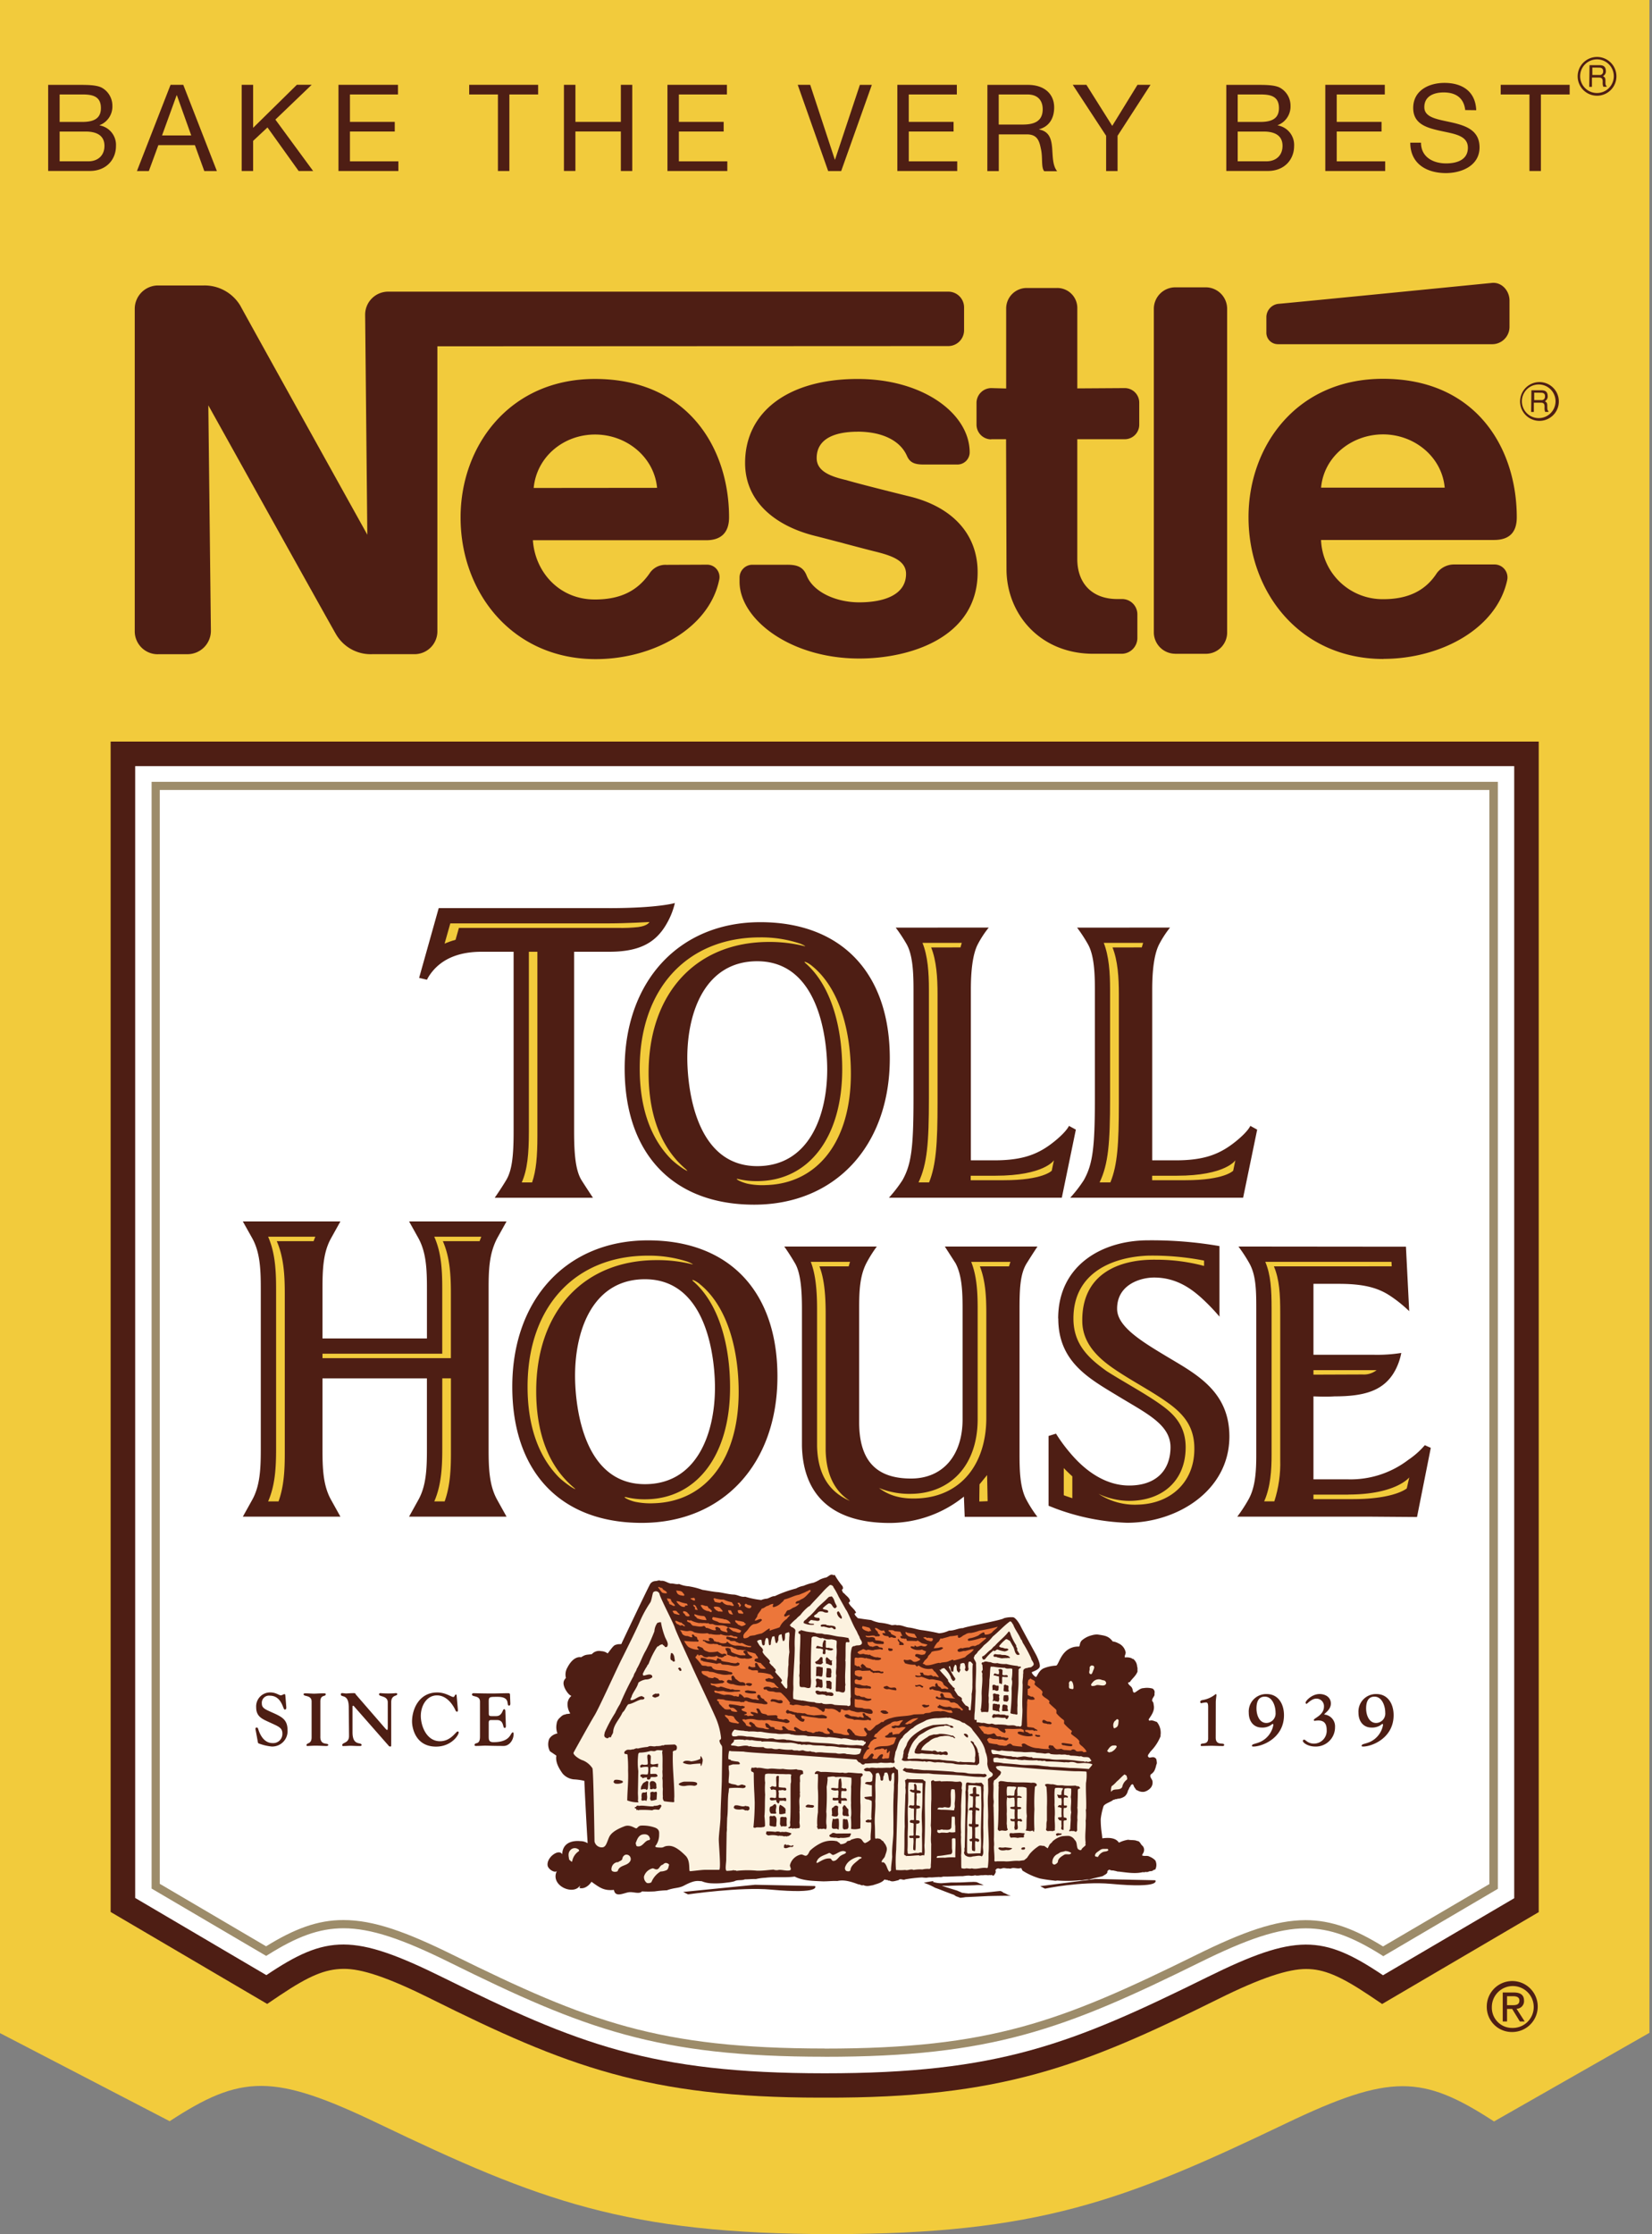
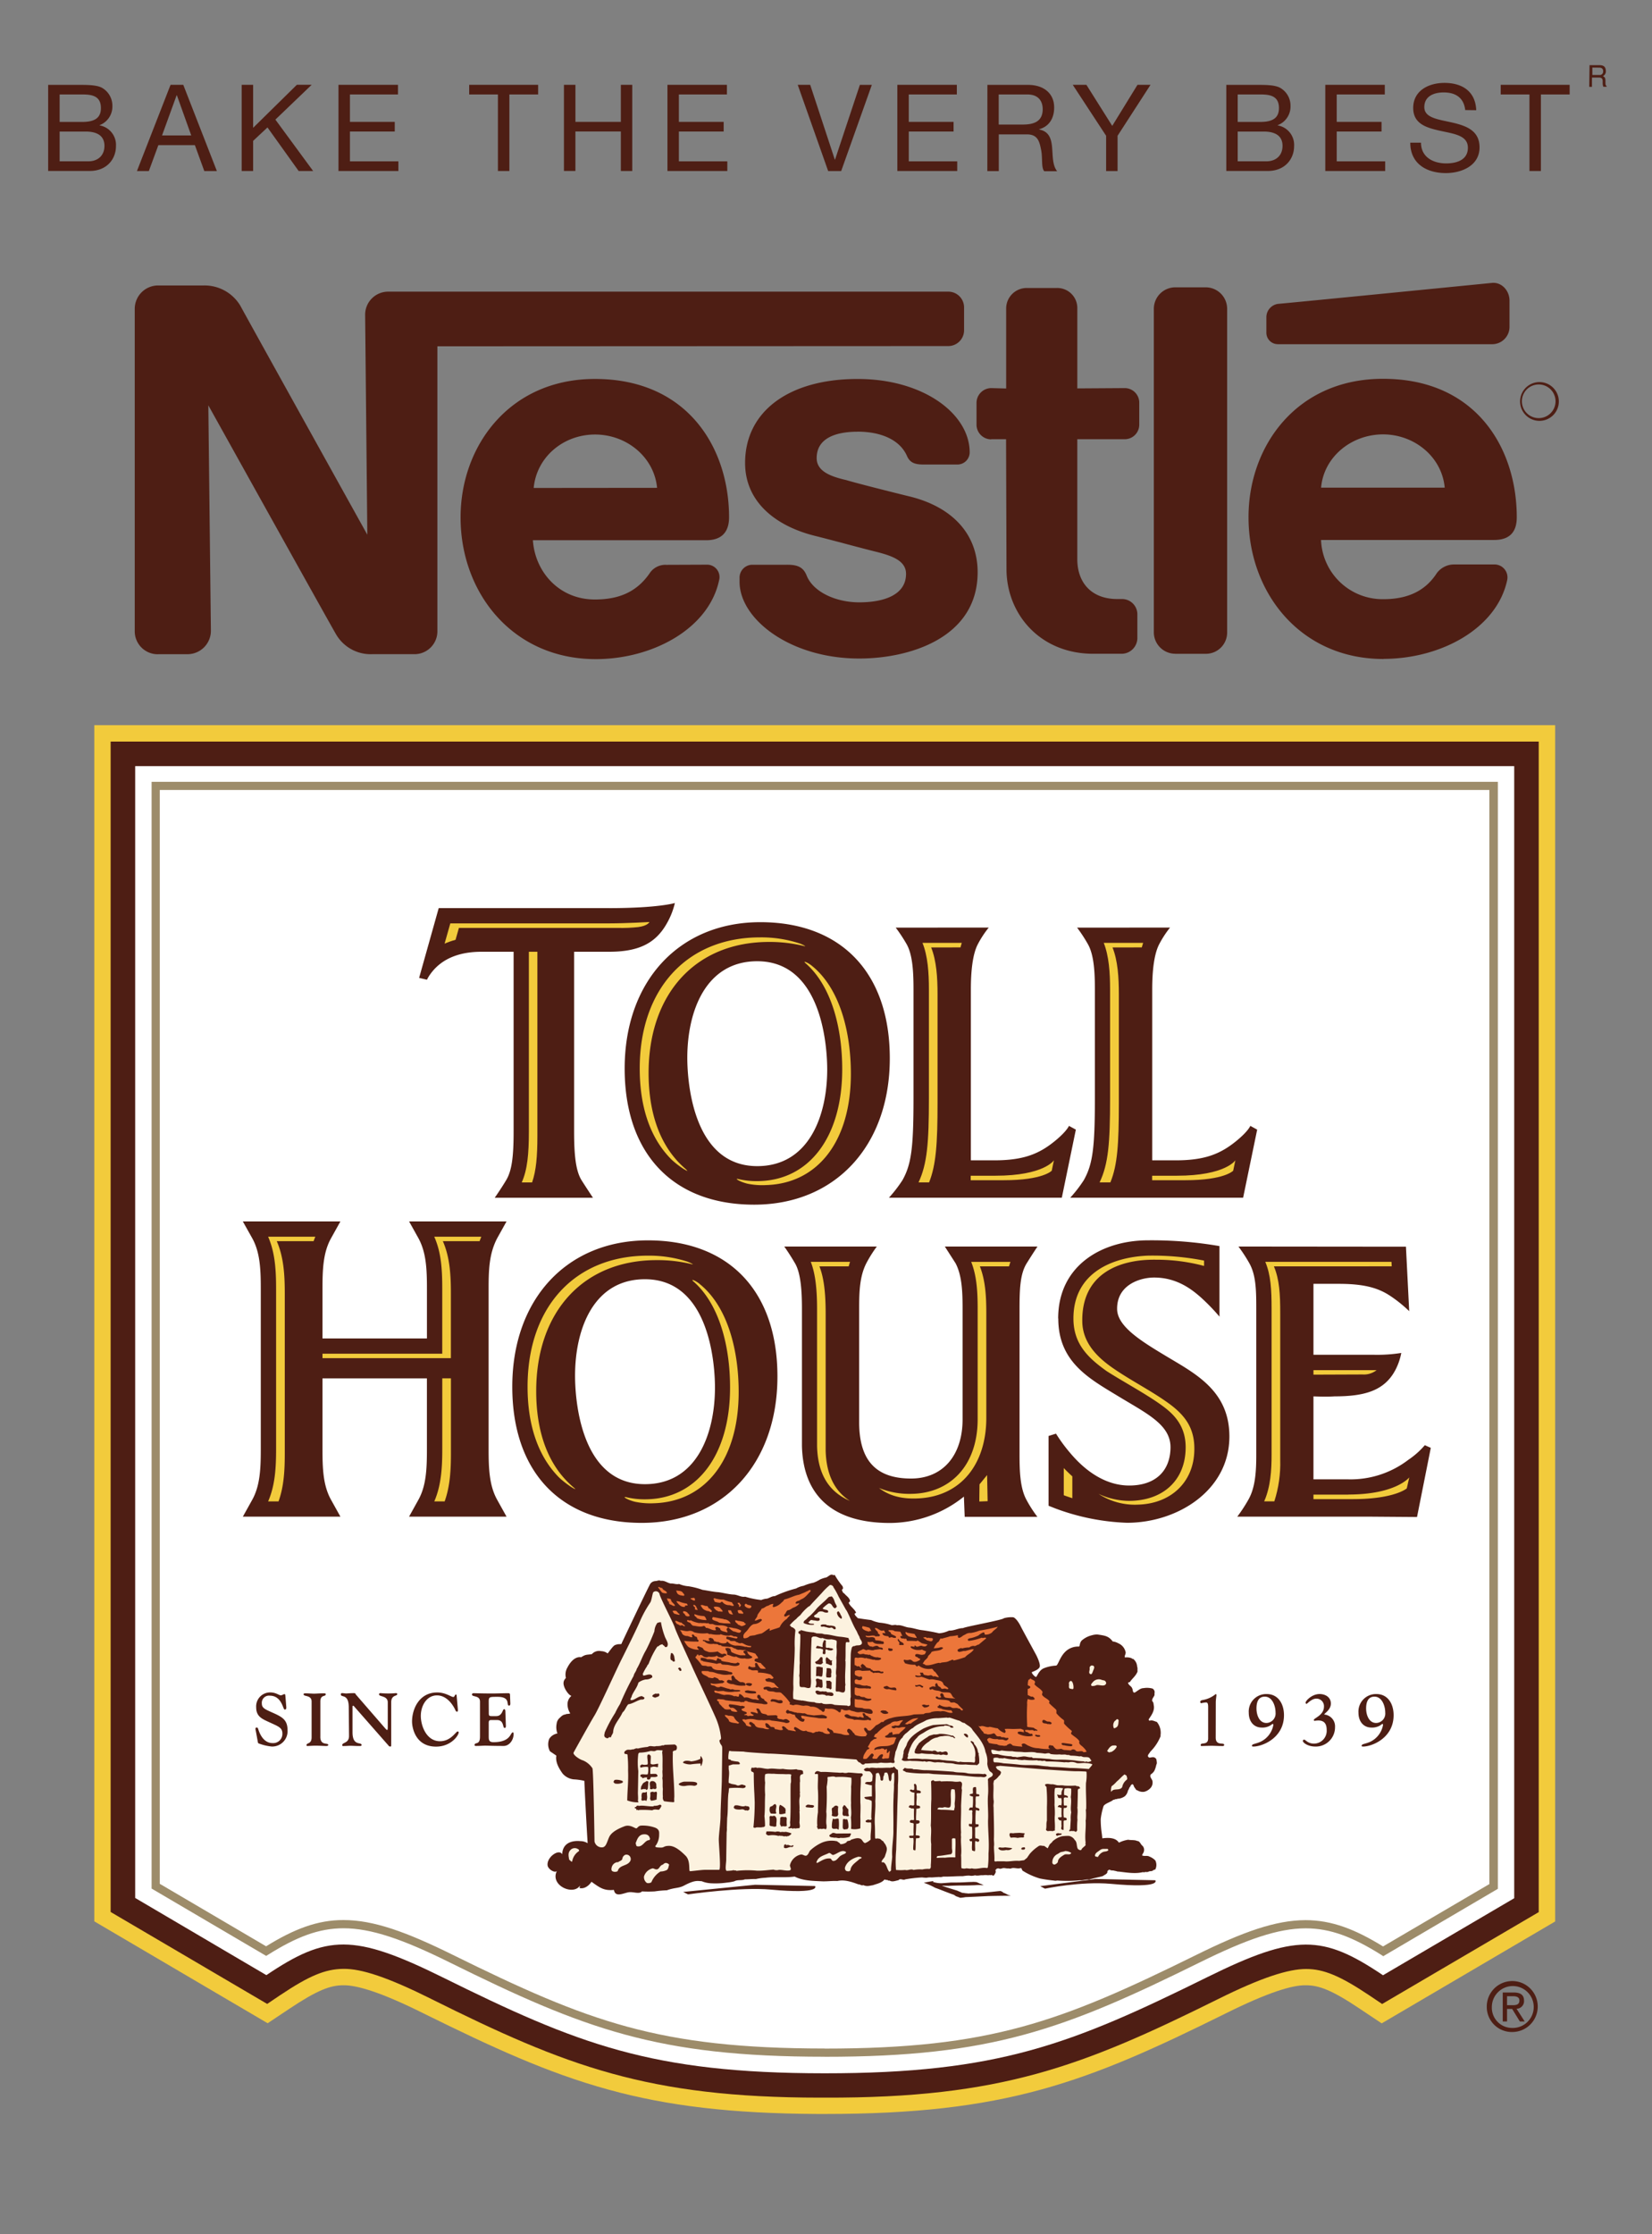
<svg xmlns="http://www.w3.org/2000/svg" width="71" height="96" fill="none" viewBox="0 0 71 96">
  <rect x="0" y="0" width="71" height="96" fill="#808080" stroke="none" />
  <g clip-path="url(#clip0_3_289)">
-     <path fill="#F2CB3C" d="M70.897 0v87.344l-6.686 3.812c-3.078-2.002-4.447-2.068-8.963.093-6.917 3.313-10.658 4.748-19.498 4.748-8.841 0-12.584-1.44-19.494-4.752-4.512-2.165-5.885-2.11-8.964-.1L0 87.36V0h70.897z" />
    <path fill="#4E1E14" d="M63.899 86.236a1.095 1.095 0 111.097 1.077 1.076 1.076 0 01-1.097-1.077zm1.097.902a.9.9 0 10-.879-.902.87.87 0 00.88.902zm-.226-.277h-.185v-1.246h.476c.294 0 .439.11.439.354a.325.325 0 01-.322.344l.352.548h-.209l-.331-.54h-.22v.54zm.223-.7c.154 0 .308-.013.308-.203 0-.153-.14-.183-.273-.183h-.258v.385h.223z" />
    <path fill="#F2CB3C" d="M35.1 90.834c-3.648-.019-6.399-.342-8.954-1.047-2.634-.724-4.99-1.817-7.919-3.262-1.847-.924-2.899-1.232-3.473-1.22-.548 0-1.094.192-2.327 1.015l-.924.616-7.45-4.378V31.16h62.785v51.403l-7.455 4.378-.924-.616c-1.231-.828-1.783-1.02-2.329-1.02-.574-.016-1.62.296-3.474 1.22-2.925 1.447-5.284 2.538-7.917 3.262-2.634.723-5.453 1.047-9.254 1.047H35.1z" />
    <path fill="#4E1E14" d="M18.539 85.894c-1.88-.936-3.004-1.306-3.786-1.295-.782.011-1.464.296-2.72 1.136l-.55.371-6.728-3.951V31.864h61.377v50.297l-6.73 3.948-.55-.37c-1.257-.841-1.964-1.134-2.72-1.134-.755 0-1.905.36-3.785 1.295-5.818 2.886-9.333 4.255-16.89 4.233h-.199c-7.438 0-10.947-1.365-16.72-4.238" />
    <path fill="#fff" d="M65.078 32.919v48.645l-5.639 3.31c-2.594-1.745-3.75-1.796-7.56.085-5.826 2.878-8.98 4.13-16.436 4.128-7.455-.002-10.613-1.25-16.436-4.132-3.809-1.88-4.965-1.83-7.56-.086L5.81 81.553V32.919h59.268z" />
    <path fill="#9D8C6A" d="M35.446 88.375h-.012c-7.17 0-10.314-1.185-16.116-4.056-2.001-.991-3.365-1.464-4.555-1.464-1.064 0-2.017.37-3.233 1.132l-.09.055-4.925-2.893V33.593h57.86V81.16l-4.927 2.896-.096-.066c-1.217-.76-2.173-1.132-3.233-1.132-1.192 0-2.55.474-4.552 1.463-5.812 2.87-8.953 4.06-16.115 4.056h-.009l.003-.002zm-.003-.35c7.126 0 10.146-1.154 15.959-4.019 2.018-.997 3.419-1.497 4.707-1.5 1.123 0 2.131.39 3.332 1.13l4.569-2.68V33.943H6.867v47.002c.634.374 3.933 2.31 4.57 2.685 1.197-.74 2.204-1.132 3.327-1.128 1.286 0 2.691.504 4.71 1.502 5.81 2.865 8.83 4.013 15.96 4.018h.021l-.012.001z" />
    <path fill="#4E1E14" d="M10.993 74.367c-.01-.046-.039-.137.038-.137.046 0 .053.03.068.07.095.307.285.598.616.598a.394.394 0 00.421-.411c0-.273-.192-.308-.685-.542-.26-.122-.441-.246-.441-.586a.599.599 0 01.601-.638c.251 0 .38.126.462.126.042 0 .117-.053.154-.053.037 0 .034.047.042.123l.035.432c0 .07 0 .108-.072.108s-.116-.596-.639-.596a.308.308 0 00-.34.337c0 .216.17.258.577.445.328.154.528.29.528.698a.66.66 0 01-.68.705 2.134 2.134 0 01-.52-.119c-.076-.017-.071-.043-.085-.122l-.08-.438zM13.767 74.627c0 .394.34.246.34.348 0 .035-.026.048-.096.048-.114 0-.227-.013-.462-.013-.133 0-.263.013-.342.013a.033.033 0 01-.025-.01.034.034 0 01-.007-.012.034.034 0 01-.002-.014c0-.114.219-.03.219-.335v-1.54c0-.29-.345-.2-.345-.308 0-.055.077-.043.103-.043.118 0 .24.013.346.013.107 0 .219-.013.396-.013.09 0 .106 0 .106.043 0 .113-.23 0-.23.308v1.515zM14.989 73.368c0-.616-.34-.408-.34-.562a.049.049 0 01.06-.054c.055 0 .11.014.17.014.058 0 .153-.014.318-.014.098 0 .061.022.117.082l1.231 1.419c.04.046.077.082.094.082s.026-.036.026-.119v-1.068c0-.293-.374-.234-.374-.34a.05.05 0 01.012-.039.05.05 0 01.016-.012.051.051 0 01.02-.005c.05 0 .139.014.348.014.21 0 .308-.014.326-.014.06 0 .06.034.06.043 0 .097-.26.02-.26.356v1.8c0 .072 0 .096-.037.096a.093.093 0 01-.08-.044l-1.467-1.67c-.021-.027-.038-.04-.055-.04s-.023.02-.023.05v1.093c0 .616.39.396.39.548 0 .046-.078.04-.116.04-.154 0-.253-.01-.359-.01-.106 0-.179.01-.263.01-.034 0-.094.017-.094-.038 0-.128.292-.07.292-.396l-.012-1.222zM19.678 73.443c0 .031.014.106-.037.106-.05 0-.07-.07-.09-.11-.155-.308-.421-.59-.77-.59-.449 0-.695.45-.695.88 0 .431.243 1.089.825 1.089.473 0 .68-.42.76-.42.015 0 .044.017.044.037 0 .127-.323.615-.975.615-.892 0-1.031-.82-1.031-1.077 0-.54.308-1.25 1.078-1.25.369 0 .603.195.695.195.06 0 .062-.103.104-.103.016 0 .037 0 .037.019l.055.61zM21.008 73.577c0 .137 0 .162.13.162h.19c.263 0 .27-.297.334-.297.018 0 .052 0 .057.08l.02.572c0 .044.021.154-.05.154-.098 0-.013-.34-.332-.34h-.226c-.139 0-.126.042-.126.228v.408c0 .2-.013.315.207.315.756 0 .715-.421.83-.421.012 0 .032.009.032.072 0 .25-.178.511-.429.511-.462 0-.645-.012-.799-.012-.094 0-.222.012-.39.012-.04 0-.06-.012-.06-.034 0-.154.233.026.233-.365v-1.505c0-.287-.345-.183-.345-.308a.057.057 0 01.022-.041.058.058 0 01.044-.013c.127 0 .347.012.812.012.217 0 .43-.012.697-.012a.06.06 0 01.043.017.06.06 0 01.017.043l.012.319c0 .041.02.154-.052.154-.143 0 .095-.377-.493-.377-.37 0-.381 0-.381.227l.003.44zM52.249 74.664c0 .37.363.19.363.308 0 .065-.058.052-.154.052-.095 0-.27-.01-.386-.01-.116 0-.37.01-.445.01-.022 0-.023-.038-.023-.048 0-.123.32.034.32-.28v-1.353c0-.199-.06-.19-.103-.19-.065.006-.13.016-.194.032-.035 0-.043-.047-.043-.057 0-.065.077-.074.114-.082.201-.035.39-.122.548-.252a.032.032 0 01.034.034c0 .056-.028.201-.028.327l-.003 1.509zM53.81 75.006c0-.073.13-.062.359-.162a.99.99 0 00.556-.719c0-.014 0-.05-.022-.05s-.068.044-.134.082a.662.662 0 01-.342.074c-.355 0-.557-.277-.557-.634a.75.75 0 01.77-.806c.495 0 .743.423.743.908 0 .991-.943 1.348-1.314 1.348-.025 0-.065 0-.065-.041h.006zm.619-.972a.406.406 0 00.392-.445c0-.284-.136-.686-.461-.686-.293 0-.359.255-.359.508 0 .275.117.623.43.623M56.505 73.942c-.037 0-.038-.022-.038-.042 0-.072.434-.2.434-.565a.322.322 0 00-.331-.347c-.203 0-.388.224-.416.224-.028 0-.043-.035-.043-.046 0-.09.28-.376.602-.376.236 0 .485.128.485.408 0 .28-.283.42-.283.473a.508.508 0 01.462.54.826.826 0 01-.84.836c-.343 0-.543-.174-.543-.241a.056.056 0 01.054-.056c.066 0 .154.171.426.171a.55.55 0 00.544-.591c0-.256-.102-.403-.36-.403a1.06 1.06 0 00-.154.015M58.525 75.006c0-.073.13-.062.362-.162a.992.992 0 00.552-.719c0-.014 0-.05-.021-.05-.022 0-.066.044-.131.082a.69.69 0 01-.345.074c-.354 0-.557-.277-.557-.634a.752.752 0 01.77-.806c.494 0 .74.423.74.908 0 .991-.94 1.348-1.31 1.348-.025 0-.068 0-.068-.041h.008zm.617-.972a.403.403 0 00.393-.445c0-.284-.137-.686-.462-.686-.29 0-.36.255-.36.508 0 .275.121.623.432.623M49.874 74.585a.737.737 0 00-.153-.594c-.097-.03-.207-.094-.308-.055-.056-.008-.02-.026-.046-.057.115-.17.255-.357.224-.58-.015-.062-.007-.154-.066-.196-.038-.103.07-.18.097-.277-.012-.04.008-.086 0-.154a.22.22 0 00-.082-.114.892.892 0 00-.398-.02c-.14 0-.256.128-.376.19-.1.01-.068-.127-.11-.187-.028-.088-.153-.128-.173-.23 0-.03.098-.024.092-.06.113-.153.251-.253.316-.433-.012-.05.01-.154-.019-.204a.442.442 0 00-.169-.332c-.026-.008-.05 0-.063-.028a.576.576 0 00-.29-.035c0 .046-.013-.048-.007-.076a.487.487 0 00.038-.129.531.531 0 00-.315-.403c-.102-.059-.242-.09-.237-.071-.18-.245-.34-.26-.66-.308a.789.789 0 00-.244.034 1.018 1.018 0 00-.399.195c-.14.099-.103.273-.154.29a.788.788 0 00-.615.25c-.225.242-.29.569-.374.569-.177.008-.35.045-.515.11-.22.087-.297.36-.338.375-.042.015-.227-.184-.176-.208.051-.025.294-.103.331-.226.037-.124-.114-.436-.154-.513-.04-.077-.59-1.078-.66-1.222-.07-.145-.208-.358-.322-.394a1.182 1.182 0 00-.405.041c-.047.077-1.68.367-1.753.425-.211 0-.382.117-.602.106-.134.066-.28.106-.43.116a7.636 7.636 0 00-.77-.139c-.172-.023-.343-.09-.518-.106-.175-.017-.331-.125-.523-.1-.088-.042-.182.021-.264-.017a2.275 2.275 0 00-.483-.094 1.52 1.52 0 01-.359-.112c-.181-.022-.386-.05-.578-.082-.05-.068-.122-.106-.136-.19l.065-.046c-.065-.153-.225-.246-.308-.398-.031-.06.065-.059.046-.12-.038-.139-.154-.196-.237-.297-.026-.03-.062-.03-.072-.067-.011-.037-.074-.106 0-.132a.155.155 0 00-.02-.135 3.145 3.145 0 01-.327-.473h-.021l-.03.017c-.127-.097-.229.082-.34.098-.086.019-.17.048-.25.087-.086.055-.18.1-.276.135a1.973 1.973 0 00-.422.131c-.114.02-.223.06-.323.115-.313.08-.618.19-.91.327-.128 0-.222.077-.339.11a.744.744 0 00-.245.058 3.661 3.661 0 01-.694-.142c-.183.03-.323-.09-.505-.092-.221-.013-.448-.077-.643-.102-.23-.014-.462-.07-.685-.1a3.231 3.231 0 00-.6-.154 1.258 1.258 0 01-.407-.099c-.118.031-.239-.03-.362-.02-.154-.03-.254-.137-.426-.115-.085-.04-.114 0-.233.01a.288.288 0 00-.212.112c-.09.141-1.232 2.555-1.232 2.555.008.07-.14.032-.192.055-.143.034-.143.034-.411.388a.485.485 0 00-.28-.098.414.414 0 00-.4.128c-.213.035-.256 0-.462.135 0 0-.308-.097-.588.439a.596.596 0 00-.065.45c-.14.14-.122.281-.037.463 0 0 .126.255.273.308a.463.463 0 00-.167.357c0 .136.038.269.111.383.033.03-.163.038-.163.038-.08.048-.106-.012-.271.154a.396.396 0 00-.145.265.77.77 0 00.034.417.516.516 0 00-.35.228.625.625 0 00.03.538l.274.186c-.048.275.105.54.268.77.121.14.291.23.476.25.155.007.31.029.461.065 0 .14.085 1.823.14 2.679a.576.576 0 00-.307-.09c-.425-.038-.77.114-.787.565-.137-.255-.676.128-.627.48.019.154.296.338.398.24-.308.623.721 1.077.999.615-.014.035-.014.077-.026.114.2.055.407-.097.514-.268.358.252.525.392.965.35.061.352.434.12.659.098.184-.019.438.092.546-.034.182.01.365.01.547 0 .174-.026.349-.042.525-.048.33-.121.508-.08.739-.203.488-.258.586-.188.755-.188.133.056.275.086.42.091.22.011.442.001.661-.03.11-.01.218-.028.325-.056.13-.077.319-.025.45-.083.161 0 .32-.019.477-.014.132-.03.267-.049.403-.055.422-.053.825.009 1.262-.051.336.178.78.186 1.149.203.23.012.461-.025.685-.012.307-.071.615.038.906.144.073-.009.13.07.207.031a.42.42 0 00.247.034l.17-.03c.17-.06.365-.095.488-.235.03-.024.057.01.09.017.042-.041.068.046.128.014.122.083.264.012.391-.01.085-.1.196.022.293-.036.238-.043.479-.071.72-.083.065.008.13.013.194.014a.689.689 0 01.217-.013l.319-.021c.06.01.123.004.18-.017.271.009.577-.022.842-.017.091-.016.183-.025.276-.026.083.016.17.012.25-.013.114.039.222-.014.338 0a.774.774 0 01.232 0 .133.133 0 01.094 0c.046-.04.099.033.137.013a.362.362 0 00.088-.154c.009-.033-.043-.111.024-.106 0-.051.062-.044.104-.051.047.03.08.017.132.007.102-.046.19.013.292-.007.027.029.057-.017.073.02.135-.079.282.01.422-.025.084-.034.064.077.115.11.23.145.478.256.739.332.204.04.41.07.616.09.055.02.121-.013.172 0 .308.02.617.016.924-.015.14.019.268-.054.4-.026.197-.07.399-.097.591-.154.072-.06.22-.095.193-.214.037-.021.053-.066.1-.058.077.05.137.015.221.049.051 0 .111.038.167.03.34.04.71.104 1.032.025a.23.23 0 00.133-.012c.08.034.135-.041.22-.028.19-.049-.032 0 .19-.078a.438.438 0 000-.383.695.695 0 00-.26-.17c-.084-.055-.216 0-.309-.049.008-.06.063-.105.076-.172a.25.25 0 00-.059-.24c-.084-.058-.108-.207-.23-.207-.098-.054-.278-.028-.384-.054-.134.02-.263.06-.385.119h-.021c-.085-.131-.27-.239-.707-.179l-.021-.188a4.062 4.062 0 01-.048-.64c.02-.182.06-.361.115-.536.026-.12.328-.201.41-.28.032-.023.075-.01.109-.043.05.015.086-.023.132-.017.1-.012.196-.05.277-.11a.449.449 0 00.128-.242c.05-.053.046-.133.106-.171-.009-.039.033-.059.051-.085.076-.048.083.06.114.11.031.052.07.085.08.123l.048.013c.091.059.2.081.308.064a.556.556 0 00.24-.138.35.35 0 00.106-.318c-.015-.096-.154-.194-.063-.297a.408.408 0 00.18-.237c.032-.07.037-.154.071-.225a.752.752 0 00-.025-.19.175.175 0 00-.127-.08c-.147 0-.171.06-.23-.037-.012-.076.068-.129.102-.2.194-.192.346-.423.446-.677" />
    <path fill="#FCF2DF" d="M31.5 80.347c.04.042.096 0 .155.042.291-.033.585-.036.877-.008.25.008.471-.03.715-.046.071.028.15.032.224.012.154-.012.308.05.462.022.123-.034 0-.154.02-.234a.616.616 0 01.462-.447c.094-.023.182.097.268.03.086-.068.083-.166.161-.227.138-.125.294-.228.462-.307.212-.094.449-.117.675-.065.044.045.115.065.136.123a.436.436 0 00.264-.08c.023-.09.154-.037.197-.114.135-.034.27-.102.412-.034.084.051.097.154.187.182a.688.688 0 00.243-.154c-.019-.23.044-.479.017-.73a.247.247 0 00-.106 0c-.04-.012-.124.013-.13-.066.019-.03.057-.038.091-.057.034-.018.116.04.154-.012.038-.053-.015-.06 0-.073 0-.249.025-.443.019-.684 0-.08-.096-.059-.133-.097a.25.25 0 01-.154-.042c-.009-.019-.041-.039-.015-.065l.228-.024h.08v-.48a1.223 1.223 0 01-.222-.047c-.025-.008-.077-.008-.068-.052.087-.102.234.014.308-.102l.017-.228-.014-.01c0-.059-.05-.085-.08-.136-.09-.066-.214.026-.282-.094 0-.024.03-.037.04-.049a.212.212 0 01.187-.017c.118-.052.258.008.39-.017.155.017.341-.014.503 0a.464.464 0 01.135-.018c.046-.093.077.043.128.05.01.051.06.036.077.065.018.212.018.425 0 .637 0 .282-.01.576-.022.86-.014.647-.034 1.279-.052 1.936a5.333 5.333 0 00-.008.859c.13.013.262.013.393 0 .121.038.237-.059.363 0a1.54 1.54 0 01.376-.02.97.97 0 01.308-.023c.087-.037.046-.139.06-.206.02-.3.007-.564.015-.864-.042-.26.026-.525-.02-.796.026-.37 0-.74.025-1.124 0-.254 0-.505-.013-.77a.127.127 0 01.11-.052c.027.06.107.039.163.039.055 0 .126-.022.154.014.17-.011.34-.011.51 0a.86.86 0 00.307 0c.17.052.03.24.085.358-.017.234-.028.45-.039.684.011.375-.027.77 0 1.148a.721.721 0 000 .2c-.023.268.033.514 0 .782.014.171 0 .387.014.55.066.027.14.03.208.01.092 0 .154.031.239 0 .21.065.445-.058.65-.01l.038-.022c.021-.16.031-.323.03-.485v-.123c.04-.475-.024-.948-.02-1.416.022-.366-.03-.733 0-1.102.019-.2 0-.413 0-.599-.038-.143.125-.13.187-.222.072-.127-.114-.154-.14-.241a.759.759 0 01-.08-.28.974.974 0 00-.076-.495c-.06-.366-.319-.65-.552-.943-.074-.154-.24-.203-.351-.308-.088 0-.147-.062-.216-.096-.154-.038-.282-.097-.434-.135a.193.193 0 01-.119 0l-.366.026a1.307 1.307 0 00-.514.09c-.188.115-.408.17-.565.33-.137.06-.212.179-.333.253-.037.049-.098.092-.11.154-.2.154-.196.405-.308.615-.014.111-.043.228-.059.34.008.052.045.11-.01.144a.337.337 0 01-.136-.017 1.574 1.574 0 01-.417 0l-.154.025c-.18-.017-.357.018-.516.013-.017 0-.043.013-.046.037a.021.021 0 01-.026 0c-.097.043-.128-.094-.217-.089l-.1-.12c-.036 0-3.735-.28-3.756-.25-.03-.007-1.05-.063-1.078-.089l-.55-.017c0-.013-.067-.009-.083-.013-.03.114-.042.233-.035.352l.08.026c.026 0 .026.014.03.031.09.025.183.041.276.05.091 0 .154.12.06.12h-.255l-.177.055v.154c.046.195-.013.381 0 .586l.072.025c.06.038.2.032.271.072.097.057.166-.05.27-.017.04.026.122.01.116.082-.012.046-.066.055-.11.065-.2-.02-.402-.02-.602 0-.017.072-.01.153-.03.226-.038.346-.009.717-.052 1.053l-.014.438c.01.085-.015.179-.01.254 0 0-.017.946-.017 1.095 0 .15-.068.488.029.488s.258-.02.258-.02M28.082 68.412a.166.166 0 01.269.102c.068.237.58 1.202.65 1.422.069.22.634 1.418.752 1.694.119.275.947 2.012 1.05 2.283.095.243.158.499.186.759 0 .135-.104.032-.053.189.05.157.104.095.104.286 0 .191-.017 1.216-.017 1.352 0 .135-.055 1.25-.055 1.53s-.076.797-.076 1.018c0 .22.104 1.297.014 1.297h-.615c-.133 0-.56.059-.635.059-.073 0 .039-.434-.19-.664-.23-.23-.473-.425-.707-.425-.234 0-.208.073-.34.073-.133 0-.327 0-.228-.097a.8.8 0 00.138-.448c0-.105.03-.251-.22-.326a1.596 1.596 0 00-.53-.074c-.155 0-.176.12-.236.12s-.267-.179-.502-.09c-.236.09-.56.237-.664.473-.103.236-.134.434-.308.434a.317.317 0 01-.318-.257s-.043-3.053-.09-3.142a.894.894 0 00-.409-.339c-.154-.043-.445-.247-.399-.337.047-.089.709-1.284.898-1.593.19-.31.914-1.915 1.151-2.388.237-.472.676-1.356.811-1.68.121-.274.266-.537.435-.786.06-.089.094-.415.135-.445M35.806 68.181c.09.135.17.277.237.424l.308.552.042.06c.154.293.26.606.43.881.032.081.07.16.115.234.012.11.132.183.101.294-.07.117-.206.039-.308.105a.114.114 0 00-.12.064c-.033.12-.05.242-.049.365a44.56 44.56 0 000 1.761c-.038.111.016.256-.026.367-.042 0-.082.049-.119 0-.186-.013-.374-.013-.56-.034-.166-.076-.308 0-.499-.05-.05-.056-.123 0-.187-.026a.324.324 0 01-.173-.038 2.156 2.156 0 01-.334-.039c-.055-.018-.122-.018-.186-.038-.017.026-.039 0-.056 0a1.334 1.334 0 01-.328-.065 2.075 2.075 0 010-.352c.006-.09.006-.18 0-.27 0-.54.062-1.057.062-1.585-.01-.24 0-.48.028-.72 0-.082-.085-.118-.136-.153-.027 0-.058-.012-.06-.042-.001-.029-.041-.018-.05-.035.083-.104.179-.197.284-.279a.961.961 0 01.168-.154 2 2 0 01.362-.377l.046-.021c.174-.197.36-.387.526-.567.105-.123.22-.236.345-.338a.155.155 0 01.154.089" />
-     <path fill="#FCF2DF" d="M31.42 74.993a.384.384 0 00.055.011.91.91 0 01.234.037c.154 0 .28-.06.448-.02.038.05.094-.018.135.025.171.025.344.033.517.024.108.087.245.048.367.06a.53.53 0 00.308.014c.185.036.374.05.563.039.07.049.154.027.237.032.082.04.17-.026.254 0 .092.039.193.05.291.03.062.047.154.015.223.06a1.33 1.33 0 01.342 0c.194.015.348.02.539.027.168.062.308-.028.462.04.186 0 .37.068.557-.022a.583.583 0 00.065-.207c-.205-.039-.41-.017-.604-.06l-.018.009c-.102 0-.2-.01-.299-.01a2.43 2.43 0 00-.568-.05c-.205-.046-.408-.019-.616-.046a.542.542 0 00-.263-.011.353.353 0 00-.2 0 .154.154 0 00-.128-.025 1.476 1.476 0 00-.345-.07 3.491 3.491 0 01-.492-.01 3.793 3.793 0 00-.685-.04.088.088 0 01-.093-.02c-.133.001-.267-.013-.397-.043-.09.026-.168-.025-.257-.008-.057.026-.123-.021-.175-.009a1.556 1.556 0 00-.336.01.11.11 0 01-.035.11c-.054.054-.127.106-.068.122M31.488 74.6c.076.019.156.015.23-.013.129-.006.259.005.385.034.12-.004.242.008.36.035.183.016.352.042.528.056a.738.738 0 01.254-.01c.174.093.39-.009.565.06.19-.007.383.077.579.065.137.045.307-.01.461.037.382.042.816.026 1.189.099a.884.884 0 01.23 0c.176.028.355.036.532.021.099.004.197.016.294.035.03-.061.17-.112.092-.187-.055.063-.032-.065-.101-.034-.071-.048-.154.008-.225-.034-.242.05-.444-.115-.694-.055a5.359 5.359 0 00-.535-.068h-.012l-.11.008c-.26-.019-.503-.047-.787-.047-.193-.072-.41-.012-.616-.06-.043-.017-.102 0-.14-.03-.2-.039-.416.026-.616-.025a3.825 3.825 0 01-.583-.065.654.654 0 00-.205-.007 1.717 1.717 0 00-.387-.014c-.063-.025-.14-.008-.21-.033a2.485 2.485 0 01-.396-.05s-.183.154-.09.278M43.543 69.8c.078.221.243.417.333.637.058.047.055.11.09.165.13.206.245.421.347.643.01.123.218.254.044.357-.044.065-.134.03-.2.07a.217.217 0 00-.154.06c-.047.058-.009.142-.034.213.008.154-.038.282-.018.434 0 .367-.03.716-.008 1.078 0 .23-.023.434-.034.677l-.057.064c-.044-.034-.121-.022-.177-.027-.129-.08-.307 0-.435-.054a2.918 2.918 0 00-.399-.018c-.092.017-.154-.038-.234-.038-.114.044-.23-.022-.345-.033-.088.02-.194-.034-.283-.021-.03-.031.03-.09-.03-.111-.032.02-.073.007-.07-.031a1.884 1.884 0 01.018-.336l.039-.874c-.019-.366.03-.754.012-1.131.02-.136-.09-.185-.098-.308.026-.019.029-.06.04-.085.046-.052.11-.095.135-.163.096-.087.185-.18.268-.279.14-.107.266-.232.374-.37.25-.204.48-.463.739-.65.081 0 .09.092.14.135M33.92 70.43c-.015.187-.012.375.007.56a2.9 2.9 0 00-.038.549c-.031.162-.014.33-.03.493-.024.136-.03.276-.017.414-.013.038.008.104-.05.11-.096-.061-.14-.175-.231-.26.014-.038.072-.069.038-.115-.087-.132-.198-.222-.29-.348.096-.09-.058-.154-.087-.23-.065-.033-.11-.115-.163-.155a.075.075 0 00.018-.098c-.089-.123-.24-.22-.307-.377.08-.107-.073-.196-.127-.272a1.755 1.755 0 01-.106-.183.23.23 0 01.183-.057c.028.077.016.168.059.231.026.01.046.016.064 0 .045-.047.016-.123.039-.183s.012-.128.095-.128c.073.063.045.188.073.285 0 .014.023.043.043.023l.034-.027c.003-.114.025-.225.064-.332.025-.021.063-.013.094-.021.013.093.03.185.054.276.014.01.043.023.057.01l.059-.129a.433.433 0 01.026-.208c.037-.01.075-.041.114-.034.008.094.025.187.05.277.014.017.047.016.053 0 .07-.084.017-.214.058-.32.05-.02.102-.037.154-.05.045.101 0 .204.013.307M41.803 71.53c-.02.3 0 .579-.012.876.006.128-.005.257-.033.383.011.232-.029.462-.04.683a.043.043 0 01-.015.013.042.042 0 01-.038 0 .043.043 0 01-.015-.013l-.029-.044c.014 0 .03-.019.026-.034a.178.178 0 00-.135-.106c-.07-.07-.13-.15-.179-.236.051-.123-.107-.143-.167-.208l-.154-.237c.077-.077-.07-.094-.09-.166a1.376 1.376 0 01-.18-.217c.026-.043-.034-.085-.055-.115-.09-.116-.223-.237-.308-.358l.02-.017c0 .022.023.025.045.017.021-.007 0-.03 0-.038l.132-.039c.124.107.223.24.29.388 0 .06.047.102.076.154.034.023.065.011.093-.021.027-.033.03-.079 0-.103-.101-.145-.186-.3-.254-.462 0-.022.017-.022.021-.037h.02c.053.077.008.25.136.242.044-.076 0-.19.072-.256 0-.02 0-.046.026-.045l.03.008c.064.085-.008.226.089.293a.038.038 0 00.024.027.039.039 0 00.036-.005c0-.05.084-.103.017-.153a.677.677 0 01.026-.176c-.019-.01 0-.03.008-.041.047-.017.127-.056.17 0 .017.074.06.167.008.246.013.03.036.078.085.077.05-.002.055-.054.081-.085a.687.687 0 010-.308.074.074 0 01.104 0c.033.04.084.074.078.125" />
    <path fill="#4E1E14" d="M29.26 71.691c.014.025.058.1-.007.102-.035.021-.055-.017-.063-.043-.008-.026-.07-.025-.031-.073a.06.06 0 01.083-.01.06.06 0 01.019.024M40.839 74.138c.047.016.132.016.132.089-.015.03-.038 0-.058.009-.051.021-.073-.043-.108-.059a.654.654 0 00-.219-.033l-.01.024c-.299.004-.591.095-.841.26-.113.076-.246.119-.316.233a1.079 1.079 0 00-.292.436h-.01l-.098.307c.045.065-.078.154.026.182.196-.027.395-.027.591 0 .217-.015.462.03.66.023.102-.014.196.03.296.025.162.03.32.018.473.05.068.013.137.044.2.013.196.04.4 0 .599.04.055-.023.04-.099.043-.154v-.038h-.008a.786.786 0 00-.183-.703c0-.026.025-.038.043-.03.05.03.11.05.105.124.062.065.11.142.141.225.022.065.02.154.068.191l-.017.022c.029.129.038.262.026.394-.043.027-.084.11-.132.069a.069.069 0 01-.043 0 3.554 3.554 0 01-.405-.02c-.152.01-.304.004-.454-.018-.165-.059-.345-.018-.519-.073-.11.012-.194-.017-.308 0-.114.017-.25-.078-.388-.023-.053 0-.104-.043-.154-.01a4.55 4.55 0 00-.503-.027c-.136-.034-.326.063-.428-.063.085-.066.046-.175.088-.268-.023-.163.12-.266.146-.417.122-.29.433-.485.7-.642.138-.064.28-.115.427-.154.161-.012.355-.026.514-.03.092-.028.154.04.216.055" />
    <path fill="#4E1E14" d="M41.6 74.576a.093.093 0 01-.014.085c-.071-.016-.127-.09-.168-.14.05-.06.162-.008.182.055M40.907 74.578c.069-.019.09.049.141.08v.026c-.044.02-.072-.038-.115-.055-.059.015-.106-.031-.154-.036a.78.78 0 00-.273.01.475.475 0 00-.218.052.645.645 0 00-.36.177 1.076 1.076 0 00-.28.241l-.064.116c.154.034.331.026.488.055a.154.154 0 01.196.025c.06.026.103-.008.154-.008.103.077.204-.072.297.039.012.034.03.072 0 .103-.085.03-.154-.039-.243 0a.156.156 0 01-.119-.019.714.714 0 01-.285-.02 2.289 2.289 0 01-.462-.026.508.508 0 01-.275 0c-.057-.05 0-.123 0-.175.05-.056.058-.14.118-.19l.03-.057c.118-.107.248-.2.386-.28.065-.07.183-.077.259-.11a.674.674 0 00.25-.025c.174-.003.347.023.512.077" />
    <path fill="#FCF2DF" d="M43.054 75.215c.153.024.307.035.462.032.14.036.328.019.462.04.184.017.406-.034.58.03.115.004.23.015.345.034.083 0 .178-.051.245.016.132.022.266.027.4.017.103.026.214-.017.308.026a.236.236 0 01.154.028c.13 0 .26.011.388.033a.152.152 0 01.126.016c.115.042.29-.04.342.118l.044.044c-.032.042-.104.05-.161.062-.056-.054-.11.023-.168-.028a2.677 2.677 0 01-.396-.04 5.63 5.63 0 00-.682-.032 1.71 1.71 0 01-.4-.031c-.2-.01-.365-.034-.551-.034-.072-.014-.163.021-.21-.046-.143.028-.267-.057-.412-.022l-.226.03c-.079-.034-.177 0-.24-.044a2.124 2.124 0 01-.564-.084c-.092-.017-.177.012-.25-.022a.239.239 0 01-.042-.17c.115-.013.23.055.349.049l.097-.022zM42.937 75.555c.07-.02.154.019.227-.014.143.04.29.06.438.06.081-.021.154.023.235.017.06.014.122.014.182 0 .183.023.368.028.553.016.05.03.107.012.153.018.05.019.105.019.154 0l.094.036c.261-.002.523.01.782.037.077-.02.165.017.228-.013.1-.012.2.004.291.046.136.019.28-.02.4 0a.903.903 0 01.268.047l-.01.044-.135.162c-.272-.019-.54-.043-.808-.043-.23-.019-.498-.04-.745-.046a1.185 1.185 0 01-.212-.023 3.663 3.663 0 01-.391-.042c-.265-.026-.527 0-.791-.026-.238-.031-.471-.048-.724-.065a1.747 1.747 0 00-.391-.04c-.063-.038-.032-.125-.038-.18a.317.317 0 01.24 0M46.666 76.125c.012-.013.02.021.03 0 .012.163.005.328-.023.49-.012.395.022.77.008 1.13h-.015c.013.153.013.307 0 .461h-.008c.026.339-.043.642 0 .973-.018.034 0 .072 0 .103-.05.074-.154.114-.183.203-.052.033-.09 0-.142-.029-.08-.117-.024-.29-.143-.395a.37.37 0 00-.255-.175 2.02 2.02 0 00-.297.016.955.955 0 00-.404.222c-.023.058-.103.089-.134.154l-.072.143-.154-.107c-.077.01-.146-.032-.217 0-.153.096-.29.214-.405.351l-.115.167-.122.098-.219.03c-.218-.022-.428.043-.64.018h-.297c-.035 0-.1.03-.123-.022.015-.207-.019-.41-.017-.615.02-.127-.011-.25 0-.38.008-.444-.01-.893-.017-1.308-.02-.101.025-.215 0-.307-.026-.24.012-.462-.008-.712l.025-.127a.73.73 0 00.221-.208c.044-.014.056-.068.076-.11.022-.069-.039-.089-.085-.127a.198.198 0 01-.127-.147c.046-.037.115-.021.173-.041 0 0 1.638.135 1.906.154.268.018 1.17.08 1.32.08.173 0 .198 0 .461.012" />
    <path fill="#4E1E14" d="M32.522 75.968c.177-.036.334.047.507.037.208-.037.399.03.616 0 .193.035.39.04.585.015.077.057.226 0 .284.091-.017.038.031.092-.015.123-.192.008-.085.256-.123.356v.405h.014c-.031.064 0 .133-.013.204-.05.197 0 .376-.018.576.03.017 0 .037 0 .07a3.15 3.15 0 010 .463c0 .069.05.195-.019.255-.038-.017-.06 0-.097 0-.037 0-.046 0-.072.013-.058-.053-.077.033-.137-.019-.05-.02-.154.045-.154-.041.139-.017.054-.175.08-.256.032-.539.008-1.078.02-1.616.045-.122-.01-.264.031-.385-.05-.039-.174-.022-.237-.023-.179-.013-.345 0-.52-.022-.107.014-.267-.03-.37.028a1.208 1.208 0 000 .357 3.367 3.367 0 000 .514c-.017.308 0 .616-.03.924.016.14.025.28.026.421a.106.106 0 01-.104.051c-.13.034-.215-.018-.334.034-.014 0-.018-.009-.018-.012-.016 0-.042 0-.043-.019.037-.358.056-.717.055-1.077l-.015-.364c-.019-.307-.025-.58-.026-.883-.013-.056-.077-.042-.107-.088a.155.155 0 01.03-.154c.067.042.144-.03.214.017M39.258 76.028c.19-.013.338.038.53.034.028-.014.018.01.04 0 .386.012.758.037 1.15.066.196.055.416.01.616.072.23.031.447 0 .68.034.02-.03.06-.008.082 0 .023.008.073.048.037.08-.08.091-.19.026-.292.039-.263 0-.537-.042-.8-.065-.358-.028-.746-.034-1.098-.055-.102 0-.211-.023-.308-.03a5.17 5.17 0 01-.965-.058c-.037-.059-.111-.026-.131-.106.037 0 .05-.073.101-.073.116.054.254 0 .367.06M35.292 76.139c.236-.013.462.021.715.026.069.011.14.011.209 0a.379.379 0 00.234 0c.19 0 .386.038.554.032.034 0 .079.019.076.068-.003.05-.085.07-.085.137.01.22-.019.442-.019.659v.39c.019.21 0 .43 0 .638.008.163 0 .323 0 .473a.817.817 0 01-.398.024c.01-.165.007-.332-.008-.497.042-.215-.01-.423.008-.616-.014-.235.012-.472 0-.702.017-.127.021-.255.012-.383a2.83 2.83 0 00-.677-.03c-.106-.055-.225 0-.331-.008-.037.046 0 .118-.017.154a2 2 0 01-.037.272c.014.36.008.719-.017 1.078.034.19-.03.407.017.59-.017.031.021.09-.017.111.015.056-.022.033-.048.047-.05-.06-.13.012-.198-.022-.04-.007-.133.057-.122-.034-.063-.038 0-.097-.023-.154a2.62 2.62 0 01.034-.518c0-.308.02-.633 0-.944-.019-.222.012-.474 0-.691-.036-.031-.083 0-.128-.014-.023-.035.012-.07.038-.097.068-.057.154 0 .224.012" />
    <path fill="#FCF2DF" d="M38.12 76.165c.08.098.059.23.093.33.018.024.038.048.063.036.072-.106 0-.235.077-.332.018-.026.05-.022.077-.016.008.17.005.34-.01.51.011.165-.017.348-.015.519-.026.475 0 .892-.01 1.385.015.388-.075.77-.05 1.18-.012.19-.05.389-.05.567.013.062-.056.045-.064.096-.117-.12-.11-.331-.26-.422-.03 0-.08.022-.08-.026.021-.094.122-.154.145-.239.046-.154.123-.295.046-.43-.017-.08-.097-.138-.119-.207-.072-.02-.098-.094-.161-.106-.063-.013-.103-.025-.168 0l-.022-.033c-.01-.2 0-.397-.015-.595-.017-.34.041-.647.021-.996.02-.216 0-.473 0-.698l.027-.477a.208.208 0 01.117-.03c.037.062.062.13.074.2.012.056-.013.095.041.129.132.021.052-.145.108-.21.032-.046 0-.123.063-.135h.072z" />
-     <path fill="#4E1E14" d="M33.472 76.363c.011.154-.017.29 0 .431.094.013.188.02.282.022.028.025.059.066.03.102-.053.049-.115-.017-.176 0l-.111.013h.018c0-.013-.03-.013-.043 0-.032.048.013.094 0 .138a.845.845 0 000 .177c.09.017.183.017.273 0 .038 0 .035.052.052.072-.017.026 0 .072-.038.077-.085-.043-.163-.013-.256-.02 0 .037-.008.092-.043.112-.035.02-.054-.046-.085-.061-.03-.016.017-.073-.024-.079-.097-.01-.219.065-.265-.044l.014-.057a.38.38 0 01.186.017c.017-.022.057.009.065-.022a1.193 1.193 0 000-.308l-.016-.025c-.049 0-.121-.038-.154 0-.066.013-.041-.064-.092-.086 0-.038.054-.02.065-.061.078-.036.143.05.21 0 .01-.136-.016-.285 0-.416.03-.052.107-.065.12.01M36.166 76.574c.01.083.01.166 0 .248.051 0 .108.059.154.011.034 0 .039.034.065.048.028.127-.11.064-.172.075h-.045c-.015.097-.02.196-.017.294.075.05.228-.052.25.097 0 .025-.02.039-.042.025H36.15c.018.038 0 .084 0 .129a.064.064 0 01-.059 0c0-.041-.07 0-.057-.059v-.083c-.077-.012-.177.031-.25-.02 0-.038 0-.115.056-.092a.583.583 0 00.174 0c.034-.038-.019-.068.022-.112-.022-.071.032-.17-.034-.213a.37.37 0 01-.268-.024.09.09 0 01-.014-.056c.077-.038.178 0 .259 0 .017 0 .061-.01.05-.035 0-.114.008-.227.023-.339.022-.017.047-.07.093-.044l.021.15zM39.681 76.471c.019.068.112.034.095.117-.03.416-.03.845-.026 1.272.01.462 0 .879-.014 1.345-.024.172.034.34-.017.516-.015.02-.024 0-.038-.01l-.154.031-.028-.021c-.177 0-.35.034-.53.026 0 0 0 .012-.011.012-.022-.038-.099-.034-.1-.089.027-.391 0-.805.027-1.19-.018-.462.02-.924.025-1.358a.924.924 0 000-.308.82.82 0 00-.013-.294c0-.064.073-.033.077-.086.238.039.475 0 .713.034M44.307 76.608c.088-.014.208-.018.25.068 0 .03 0 .058-.025.068-.026.009-.046.02-.053.043-.027.319-.035.639-.021.959a7.555 7.555 0 000 .877c-.03.017.018.103-.054.077 0-.084-.086-.012-.133-.018l-.183-.028c-.02-.03.028-.045.023-.078.016-.182 0-.365.022-.536l-.014-.14c-.012-.37.02-.724 0-1.078a.588.588 0 00-.24-.04h-.139a1.1 1.1 0 00-.01.325c0 .017-.03.066.01.066a.204.204 0 01.154.03.063.063 0 01.019.044c-.062.022-.133-.028-.191.015 0 .104-.01.26 0 .371.05.025.102 0 .154.025.008.014.025.03.012.04-.034.083-.183-.018-.154.11a2.798 2.798 0 000 .34c.045.034.097 0 .154.009.008.041.07.06.03.101-.04.042-.114-.041-.171-.009-.073.133.107.405-.134.371-.022-.023.02-.057-.022-.07a.785.785 0 00.012-.292.446.446 0 01-.154-.013c0-.022-.035-.045-.023-.077.013-.033.07 0 .103 0 .034 0 .071 0 .084-.034a2.374 2.374 0 010-.377c-.051-.044-.179 0-.2-.085.053-.08.22.026.194-.112a1.873 1.873 0 00-.011-.308c-.085-.04-.231.057-.308-.031-.051.237 0 .477-.022.71a4.17 4.17 0 010 .438c.022.085 0 .17.047.239 0 .032-.039.032-.059.054-.125.018-.18-.042-.296.017a.167.167 0 01-.078-.077c.03-.284.026-.548.035-.829 0-.327-.009-.655.008-.994-.023-.05.017-.125-.01-.174 0-.04.04-.057.07-.072.139-.013.271.046.411.037.293.034.608 0 .916.035M41.928 76.6c.078.011.158.011.236 0 .051.013.065.076.111.105a1.03 1.03 0 000 .207c-.023.223 0 .47 0 .692-.018.317-.009.607-.018.924.013.274.009.548-.012.822 0 .14.056.317-.05.416-.106-.06-.264 0-.38 0a.338.338 0 01-.34-.054.282.282 0 01-.046-.117c.047-.064 0-.154.034-.213 0-.195.012-.403.012-.596 0-.615.043-1.206.018-1.798.033-.118 0-.254.033-.372l.057-.03c.114.026.23.036.348.028" />
    <path fill="#FCF2DF" d="M39.648 76.613l.009.034c-.02.375 0 .759-.033 1.131-.032.373.023.687 0 1.033 0 .257.016.55 0 .813-.05-.066-.127.012-.19 0-.14-.02-.271.05-.408.03-.025-.03-.013-.098-.025-.153.02-.308 0-.573.015-.872.019-.361-.021-.76.01-1.114.021-.308-.017-.628.024-.924a.9.9 0 01.28.013l.318.009z" />
    <path fill="#4E1E14" d="M45.238 76.665c.061.01.121.024.18.042.114.017.225-.008.328.018.149.009.298.009.447 0 .055-.01.089.048.154.023.043.037.092.056.058.11-.085-.014-.085.067-.083.13 0 .224-.01.422-.014.647-.012.034 0 .055 0 .086.02.162-.02.322 0 .473a3.507 3.507 0 00-.012.462c-.034.026-.034.069-.085.049-.058-.052-.115-.01-.186-.036-.014.019-.035.019-.065.013-.029-.039.034-.063.034-.093l.025-.407c-.008-.104 0-.207.021-.308-.05-.214.028-.434-.02-.656.018-.12.024-.241.017-.362a.518.518 0 00-.286 0 .729.729 0 00-.015.265c.02.034.058.012.084.021.02.034.08.016.076.071 0 .005-.002.01-.004.015a.031.031 0 01-.023.017l-.015-.001c-.042-.03-.092 0-.13 0a1.471 1.471 0 000 .326c.038.039.153-.037.129.07-.019.053-.085.046-.135.046-.015.134-.015.27 0 .403.045.012.087.008.122.042 0 .026.02.052-.01.077-.028.024-.122-.008-.12.057v.357c-.036.027-.058-.014-.092-.019-.03-.06.02-.121 0-.186v-.192c-.043 0-.118 0-.118-.068-.019 0-.028-.016-.035-.026.018-.093.144 0 .166-.08-.022-.116 0-.25-.013-.374-.05.009-.09-.044-.154-.022-.009-.032.025-.068.051-.085.026-.017.063 0 .097.008a.76.76 0 000-.317c-.046 0-.123.02-.144-.046 0-.036-.031-.062-.027-.094.005-.032.048 0 .06.012.039-.023.111.02.119-.038a.326.326 0 01.07-.236l-.01-.017a1.01 1.01 0 00-.322-.015l-.023.032c-.034.256 0 .462-.015.696.015.148.02.296.015.445-.02.212.017.388 0 .605a.077.077 0 010 .05c-.041.008-.05 0-.08.027a.849.849 0 00-.234 0c-.02-.028-.072-.026-.065-.073.034-.117 0-.255.039-.378v-.587a6.657 6.657 0 00-.02-.859c-.019-.038-.082-.061-.052-.112.11-.051.212.012.323-.008M39.392 76.764c.018.057-.013.129.033.168a.154.154 0 01.154.056c-.007.022 0 .045-.021.053-.059.038-.183-.037-.166.077.026.154-.022.292 0 .45.052.029.133 0 .153.072-.01.021.017.04-.01.046a.342.342 0 01-.154.032c0 .168-.017.334-.01.488.044.026.113-.012.147.046a.069.069 0 010 .061.07.07 0 01-.048.038.154.154 0 01-.094.012c0 .165-.012.331-.02.493.059.023.166-.013.179.078-.023.066-.111.051-.163.051-.028.154-.008.34-.028.508-.031.043-.065-.017-.09 0-.021-.154.028-.334 0-.51-.052-.026-.154.031-.18-.053 0-.087.085-.04.12-.053.036-.012.039.01.054 0l.019-.043c-.013-.154 0-.33 0-.475-.043-.054-.205 0-.154-.124.041-.067.126 0 .172-.043a4.56 4.56 0 010-.462c-.038-.052-.117.008-.154-.052-.026 0-.063 0-.07-.037-.008-.037.033-.041.038-.068.072-.018.162.044.194-.024 0-.176 0-.351.008-.519-.062-.01-.154-.019-.196-.094 0-.022.014-.023.026-.035a.077.077 0 01.085.017l.07-.008a.581.581 0 00-.008-.231c.067-.08.109.026.117.077" />
    <path fill="#FCF2DF" d="M42.155 76.764c.016.165.021.331.016.497.03.588-.033 1.187-.008 1.773.009.202 0 .404-.025.604-.174-.013-.352.018-.542.009l-.033-.05c0-.341 0-.655.009-.98-.01-.277 0-.555.029-.831-.028-.256.035-.58 0-.842a.721.721 0 00.014-.222l.057-.014c.164-.004.327.015.486.056M43.672 76.784c.012.064-.042.103-.059.154l-.023.212a.528.528 0 01-.19 0c-.056.01-.089 0-.118.023-.02-.13-.02-.262 0-.392.082-.042.202 0 .279-.016l.11.019z" />
    <path fill="#4E1E14" d="M41.957 76.976c.008.034-.019.102.034.119a.095.095 0 01.106.043c-.008.072-.099.038-.154.055-.03.133 0 .262-.019.394 0 .046.019.094.064.094.044 0 .09.025.112.073-.022.101-.108.012-.162.024-.015.197-.02.395-.012.593.045.038.154-.022.134.075-.02.097-.154.022-.154.116.012.154-.01.281.012.425.068.013.154.013.17.09a.085.085 0 01-.063.068.213.213 0 00-.114-.035 2.6 2.6 0 000 .328.318.318 0 01-.014.106c-.042 0-.076-.02-.114-.031-.031-.143.009-.274-.013-.408a.063.063 0 01-.081 0c-.008-.028-.037-.046-.022-.07l.111-.04a4.4 4.4 0 000-.493c-.054-.025-.138 0-.138-.085 0-.03.015-.068.046-.046a.193.193 0 00.086 0c.017-.163.02-.326.01-.49.027-.026 0-.057 0-.089-.044-.04-.127.038-.14-.038.024-.027.022-.07.062-.087h.099a2.98 2.98 0 00.012-.474.271.271 0 01-.142-.054c0-.064.073-.05.113-.069h.021c.025-.097-.018-.166.02-.259a.153.153 0 01.12-.018c.01.063.013.128.008.192M33.364 77.584c.012.099-.054.22 0 .308-.008.068-.105.025-.154.043-.022-.018-.047 0-.08-.01a.266.266 0 01-.045-.242c0-.071.098-.06.137-.107.038-.046.114-.096.135 0M33.752 77.706c0 .043.031.106 0 .154a.104.104 0 01.013.052.8.8 0 01-.2.043c-.022-.009-.063.011-.077-.03.007-.136-.031-.264.035-.375.085.035.16.087.223.154M34.984 77.601c.012.04-.03.052-.056.073-.083-.001-.167-.006-.25-.016-.022 0-.05-.01-.047-.034-.014-.05.034-.038.047-.067.074-.034.141.01.209 0 .038.016.088 0 .097.05M36.456 77.741c.013.09-.017.185.033.27-.049.072-.153-.014-.201.02-.14-.033-.039-.194-.073-.308-.023-.073.033-.11.062-.162.082.022.103.132.179.174M32.051 77.601c.057.017.116 0 .154.052-.009.039.022.059 0 .093-.021.034-.081.077-.127.035-.025.03-.048 0-.08 0-.017-.034-.06-.021-.087-.04a.714.714 0 01-.28 0 .173.173 0 01-.094-.06.118.118 0 01.048-.103c.17-.038.308.094.462.012M36.027 77.626a1.247 1.247 0 000 .338c-.02.033-.016.077-.071.087a.318.318 0 01-.2-.03c-.03-.043.026-.072 0-.115.017-.085-.056-.222.063-.246a.14.14 0 01.12-.076c.03 0 .063.025.083.042M33.285 78.024c.154.085.063.293.083.433-.06.074-.162 0-.247.01l-.049-.04a3.085 3.085 0 000-.356c.008-.034.042-.034.06-.05.043.037.102 0 .154 0M33.783 78.083l.032.048a1.48 1.48 0 000 .308c-.009.05-.073.033-.127.038-.04-.028-.077.02-.123 0a.424.424 0 00-.043-.092l.012-.277c.018-.03.043-.033.075-.039.033-.006.117.023.168 0M36.044 78.155c.018.151.018.304 0 .454-.019.014-.035 0-.057-.026-.077-.02-.19.04-.233-.054-.009-.131.007-.263.045-.39.08.064.162-.027.239.013M36.422 78.194a.885.885 0 01.04.337c-.021.02-.026.072-.072.066-.046-.006-.077.03-.13 0-.051-.03-.033-.068-.042-.108l.009-.308c.048-.053.112.019.17-.016l.026.029zM33.502 78.876c-.017 0-.037 0-.037.014a.923.923 0 00-.422-.023.143.143 0 01-.128-.088c.04-.019-.008-.099.06-.085.116-.004.233.002.348.02a.308.308 0 01.23.012c.06-.032.136.008.213-.016.085.014.168.036.248.067-.017.065-.077.08-.125.119-.041-.025-.043.021-.08.014-.063-.025-.093.012-.153-.014a.185.185 0 00-.09-.011M44.025 78.773c.042.038-.018.047-.021.077-.003.029.028.106-.039.106a.87.87 0 00-.23.018.695.695 0 00-.28-.009c-.044-.01-.052-.075-.073-.115.021-.02 0-.044.014-.071.063-.034.134.012.198-.014l.225-.01.206.018zM36.568 78.78c.014.056-.037.09-.043.142a.935.935 0 01-.406.046c-.082.043-.171-.026-.257 0-.068-.026-.196 0-.22-.092.016-.053.077-.057.113-.102.09-.048.154.025.244.01l.57-.004zM45.582 78.78c.022 0 .046 0 .048.026-.026.064-.12.03-.174.074-.031.011-.062-.017-.073-.047-.01-.031.034-.053.059-.059.052-.022.097.025.14 0M33.789 79.265c0 .008-.013.02.007.02l.036-.012h.041c.064.012.133.074.191.012.013 0 .039 0 .034.028-.005.028-.034.045-.06.054-.117-.037-.21.084-.33.035-.035-.03 0-.083-.013-.123.026-.01.075-.055.094-.014M43.503 79.424a.28.28 0 01-.25.069c-.121.022-.273.046-.346-.07 0-.04.039-.033.065-.045.074.016.15.016.225 0l.28.029.026.017zM44.058 79.424a.074.074 0 01-.047.05c-.041 0-.077.014-.11-.015-.034-.03.021-.04.018-.07.05 0 .136-.045.139.035" />
    <path fill="#FCF2DF" d="M47.018 71.608c.031.071-.037.154-.055.233-.022.032-.028.098-.083.098-.13-.041-.028-.164-.051-.26a.116.116 0 01.097-.118c.032.013.072 0 .092.047zM47.498 72.227c.012.034.06.063.038.115-.055.154-.297.037-.412.067a.399.399 0 01-.2.035c-.077-.055.012-.12.052-.175a.333.333 0 01.347-.097c.032.021.144.029.175.055M46.09 72.28a.52.52 0 01.044.272c-.02.05-.088.012-.128.012-.105-.018-.044-.154-.066-.218a.113.113 0 01.058-.11.05.05 0 01.07.017M48.078 73.92c-.015.105 0 .22-.084.293-.042.02-.076.054-.12.046a.287.287 0 01.043-.316c.05-.016.064-.1.135-.061l.026.038zM47.994 75.061a.514.514 0 01-.25.226c-.026-.035-.032.014-.06.014a.176.176 0 01-.101-.066c.059-.088.14-.232.268-.234.061 0 .143-.017.143.06M48.422 76.302c0 .057.046.11.008.168a.503.503 0 00-.2.321c-.102.154-.308.051-.436.154-.01.01-.018.047-.044.036a.58.58 0 01.024-.228c.081-.058.155-.126.22-.202.113-.09.217-.218.337-.308l.091.059zM41.033 76.908a2.1 2.1 0 010 .547c-.013.085.023.178-.02.265.009.024 0 .07-.039.07a4.688 4.688 0 00-.531-.027l-.154-.019c.03-.135.19-.034.286-.092.09-.012.237.072.276-.043.046-.23-.018-.49.03-.707.042-.05.093-.01.14-.012l.012.018zM27.922 78.965a.08.08 0 01-.012.102c-.205 0-.28.308-.51.267-.074 0-.052-.084-.082-.13.056-.14.102-.308.264-.37.14-.038.297-.018.34.131zM41.06 78.999c.022.246-.012.539 0 .794l-.015.017a2.31 2.31 0 00-.427.013c-.118-.003-.237 0-.355.01a.065.065 0 01.043-.084c.19-.01.374-.051.568-.077.086-.071.038-.179.038-.28v-.328c-.015-.097.09-.077.147-.064M47.638 79.495c-.053.072-.154.052-.232.084a.436.436 0 00-.219.217c-.043-.024-.101 0-.127-.054 0-.124.129-.175.212-.243a.269.269 0 01.134-.054h.2l.032.05zM36.364 79.602c-.046.068-.143.074-.208.123-.114.053-.181.23-.326.236-.096.015-.083-.115-.18-.106-.199-.01-.357.106-.527.194l-.035-.016c.062-.272.342-.308.542-.414.097 0 .121.128.224.07.154-.053.322-.222.495-.119l.015.032zM46.04 79.624c-.066.11-.204.012-.309.077-.105.065-.265.154-.265.308a.256.256 0 01-.144.11.1.1 0 01-.093-.063.39.39 0 01.217-.388c.073-.032.131-.101.205-.092.028-.023.088-.01.119-.038a.435.435 0 01.267.08M27.093 79.805a.19.19 0 01-.038.207c-.136.172-.439.128-.507.388a.23.23 0 01-.22.007c-.072-.027-.05-.144-.029-.201a.297.297 0 01.245-.194l.009.017c.041-.057.154-.063.192-.147a.217.217 0 01.127-.183.182.182 0 01.221.106zM37.03 79.816c-.015.06-.077.039-.104.077-.154.143-.35.245-.376.462-.034.072-.11.057-.174.04a.139.139 0 01-.058-.154c.08-.26.34-.4.582-.462.043.016.098 0 .13.039M28.76 80.121c-.035.085-.026.21-.136.246a.666.666 0 01-.237.05.945.945 0 00-.392.462.247.247 0 01-.192.03.306.306 0 01-.125-.28.51.51 0 01.38-.35c.073.016.136.072.212.033.075-.038.107-.174.221-.19a.2.2 0 01.113-.073.196.196 0 01.154.072" />
    <path fill="#4E1E14" d="M28.41 69.725c.035.201.09.398.161.589.047.14.196.308.094.45-.026 0-.052.022-.089 0-.014-.052-.083-.064-.108-.115-.05.022-.126.026-.154.085-.067-.01-.097.077-.127.115-.1.165-.188.338-.26.517-.034.065-.039.142-.11.193v.025c-.076.111-.142.23-.197.354a.039.039 0 01.021.026.04.04 0 01-.007.034c.11.007.254-.091.365-.023.034.023.03.055.04.089a.402.402 0 01-.282.1.716.716 0 00-.319.135c-.058.222-.203.37-.286.573 0 .063-.095.145-.037.18.154.017.331-.19.49-.168.029.039.097.034.094.084-.031.075-.107.056-.154.061-.167.04-.367.185-.54.2-.105.106-.133.26-.25.353-.117.278-.376.508-.402.825 0 .095-.085.154-.09.239h-.091c-.042.072-.107.04-.154.012-.082-.056-.034-.154-.025-.225.127-.288.276-.565.446-.83.061-.131.13-.259.208-.381.174-.415.37-.82.587-1.213.015-.107.115-.2.13-.296.154-.251.24-.542.392-.793.138-.268.261-.543.369-.825a.685.685 0 01.128-.362c.038-.008.128-.05.168-.012M28.976 71.17l.034.21c-.028 0-.07.039-.092 0-.022-.038-.099-.038-.102-.11a.574.574 0 01.03-.244c.08 0 .11.091.13.142M28.334 72.847c-.014.065-.107.065-.146.09-.038.024-.114-.019-.154-.048.011-.072.073-.085.123-.11.051-.024.088.027.114-.012a.059.059 0 01.065.08M28.198 75.027a.849.849 0 00.224-.017c.045-.035.096.01.139-.035l.44-.017c.036.028.09.045.09.117a.155.155 0 01-.044.134c-.058.014-.154.01-.129.125-.026.584.066 1.279.063 1.878-.007.07-.007.14 0 .209a.1.1 0 01-.085.014 3.565 3.565 0 01-.357-.039.239.239 0 01-.05-.195 2.192 2.192 0 010-.334c-.025-.154.007-.327-.025-.462.032-.117-.01-.242.012-.365-.009-.25.013-.494-.017-.736 0-.032.03-.094 0-.097-.08.013-.201-.029-.274.017-.072.046-.163 0-.243.016a1.696 1.696 0 01-.471.069l-.038.05c-.031.247-.031.495 0 .741l-.017.935c0 .115.017.23 0 .346 0 .028.035.038.017.063a1.248 1.248 0 01-.476-.082c.01-.494.055-.79.037-1.286a5.769 5.769 0 00-.025-.68c-.037-.052-.101 0-.137-.062a.103.103 0 01.06-.11c.09-.08.186-.009.276-.058.083.023.154-.073.24-.033a2.75 2.75 0 01.43-.07c.118-.08.236.007.36-.034" />
    <path fill="#4E1E14" d="M27.965 75.437c.017.087-.017.283 0 .35.086.065.212 0 .307 0 0 0 .019 0 .022.018-.035.046.021.143-.06.126a.55.55 0 00-.177-.02c-.034.028-.06.017-.094.021-.016.097-.02.195-.012.293.08 0 .169-.012.25 0 .064.06.064.06.051.103-.083.05-.195.022-.274.032-.027.013-.007.106-.104.106-.12 0-.043-.089-.062-.089a.328.328 0 00-.172.026c-.051.022-.04-.08-.094-.046a.079.079 0 01-.012-.097c.083-.049.227.011.307-.026a.792.792 0 00.013-.308.696.696 0 00-.308.025c-.03 0-.032-.043-.032-.063a.04.04 0 01.02-.043c.03.007.033-.03.058-.031.078.024.16.024.239 0 .034-.09-.039-.328 0-.403.034-.044.117-.02.112.021M27.866 76.573l-.021.285c-.022.023-.034.052-.062.056-.027.005-.018-.023-.018-.043-.056.016-.128-.016-.183.025-.017.01-.034-.012-.042-.025l.02-.118c.048-.048.04-.137.175-.185.042-.05.111-.05.131 0M28.207 76.731c0 .043.027.094-.013.125-.056.054-.117-.034-.17.03-.03-.02-.089.018-.092-.044.028-.097-.068-.27.068-.308a.171.171 0 01.207.19M27.807 77.142a.427.427 0 01-.032.253c-.04-.079-.138 0-.195-.031a.116.116 0 010-.108.387.387 0 01.015-.215.196.196 0 01.128-.017c.029 0 .057-.056.078-.017l.006.135zM28.235 77.047l-.016.277a.88.88 0 01-.238.05.284.284 0 01-.044-.09.785.785 0 00.01-.233c.012-.072.08-.047.12-.067.05.072.154-.068.168.063M27.45 77.601c.166-.044.461.034.632.014.034-.042.085-.008.125-.03.08.016.181-.1.221.012a.524.524 0 01-.107.167c-.104 0-.188-.038-.288.022a4.151 4.151 0 00-.554-.014l-.068.014c0-.07-.08.05-.063-.06-.017-.04-.096 0-.057-.08h.05a.045.045 0 01.019-.045c.025 0 .065-.041.09 0M26.755 76.527a.052.052 0 010 .072.502.502 0 01-.333.034c-.043-.043-.072-.065-.043-.094.03-.03-.012-.065.125-.065a.67.67 0 01.25.053M29.667 76.556h-.258c-.056 0-.246.065-.236.114.011.049.176.095.308.063.116-.02.234-.02.35 0 .046 0 .132-.025.132-.085 0-.06-.082-.092-.299-.092M29.715 75.688a.618.618 0 00-.2-.031c-.118 0-.18.063-.154.09.1.047.208.07.317.067.141-.02.283-.033.425-.037.022.025 0 .088.022.106.021.019.105-.23.066-.308-.038-.077-.068-.127-.083-.11-.015.016.01.089-.018.116-.12.057-.25.091-.382.102M35.548 69.838c.034 0 .06-.01.078.012a.567.567 0 01.251.036.1.1 0 01.037.104c-.081.068-.11-.066-.199-.055-.089.04-.184-.025-.274-.03-.046-.04-.153.04-.173-.058.038-.068.154-.043.229-.043l.05.034zM34.61 70.095c.126.026.254.043.382.048.017.037.07 0 .084.038l.275.014c.012.034.059 0 .075.03.227 0 .427.076.647.1.134.011.267.031.397.06 0 .055.051.106.034.163-.017.056-.134-.04-.154.055-.018.257 0 .483-.017.739l-.008.014.013.017c.012.266-.026.543-.014.797-.004.077 0 .155.012.231-.038.099.022.226-.055.308-.085.043-.154-.017-.237-.025-.083-.007-.12.025-.128-.06.01-.212.01-.334.017-.545l.01-.084c-.04-.145.015-.308 0-.462a2.003 2.003 0 000-.308c.017-.13.023-.26.015-.391-.016-.103.01-.216 0-.323-.044-.054-.174-.059-.227-.073a.669.669 0 01-.382-.058c-.12.046-.221-.073-.344-.06-.073-.013-.14.038-.125.098-.02.438-.032.824-.032 1.232v.443c.017.138.01.277-.017.413-.102.072-.193-.014-.308-.011-.065 0-.154.01-.154-.068-.026-.135.012-.308-.022-.425.034-.166 0-.366.026-.538-.018-.413.034-.806.022-1.232-.022-.035-.065-.019-.077-.068-.012-.049.02-.074.05-.09.047.027.033-.017.052-.033.062.02.126.037.19.05M43.431 70.217c.065.17.147.332.247.484-.023.08.084.124.033.2l.11.175c-.016.052-.066.026-.105.03-.128-.089-.102-.264-.192-.383l-.123-.222c-.059-.012-.102-.081-.171-.064-.105.085-.2.18-.284.286-.012.05.056.042.067.072.093-.013.154.054.244.037.03.01.073.01.083.048-.021.046-.1.065-.154.08a1.52 1.52 0 01-.318-.083c-.065 0-.106.112-.17.042a2.313 2.313 0 00-.357.366.069.069 0 01-.099.01c-.028-.016-.02-.05-.033-.084 0-.066.072-.037.097-.085.094-.07.154-.154.248-.22.083-.047.118-.141.2-.183.183-.214.423-.386.586-.605.047-.058.088.082.094.099" />
    <path fill="#4E1E14" d="M35.49 70.53v.245c.04.059.098.01.155.034.057.025.143 0 .164.065v.015c-.046 0-.084.051-.137.022-.058.014-.117-.03-.174-.043-.064.057.047.238-.101.206-.012 0-.043-.018-.039-.038 0-.057.034-.116 0-.174-.058 0-.114-.053-.154-.019-.038-.034-.118.01-.137-.048l.051-.075c.08.012.154.043.239.055a.418.418 0 01.072-.308c.03.017.077.022.07.064M40.913 70.985c0 .057-.06.064-.097.084-.037.02-.108.019-.108-.05 0-.07.103-.068.154-.093l.05.059zM40.404 71.077v.017c-.021-.008-.063-.015-.074.025-.023 0-.046-.016-.034-.037.013-.022.1-.051.108 0M42.992 71.09c.097.043.2 0 .282.049.055 0 .083.038.122.066.038.028-.02.041-.037.041a.055.055 0 00-.065 0 1.4 1.4 0 00-.232.01c-.077-.01-.142-.033-.21-.043-.041-.051-.123.018-.154-.059a.08.08 0 01.07-.08.94.94 0 00.218.017M35.367 71.417c.017.046-.042.054-.054.085-.077.043-.154-.012-.237 0 0-.038-.065-.054-.033-.099a.393.393 0 00.205-.178.075.075 0 01.09-.012c.033.069 0 .141.022.204M35.711 71.356c.022 0 .048-.037.056 0-.051.064.027.154-.03.2-.092 0-.154-.076-.241-.072.02-.087-.056-.218.041-.278l.174.15zM42.572 71.419c.09.045.191.06.29.041.126.035.258.048.389.039.16.041.322.07.486.085.039.063.182-.022.128.089-.038-.012-.074.046-.09.07a.865.865 0 010 .138v.462c-.01.32-.058.615-.044.935-.01.122-.01.245 0 .367-.037.063-.089 0-.144.012l-.127-.026-.035-.02c.037-.324.056-.649.055-.975-.02-.166.057-.315 0-.48.024-.146.032-.295.027-.443-.079-.05-.234.022-.316-.05a2.999 2.999 0 01-.49-.047h-.127c-.033.182-.02.373-.051.557 0 .25-.026.462-.039.702.026.1-.01.225.013.334 0 .103 0 .214-.016.308 0 .03-.017.048-.043.052a.748.748 0 00-.242 0c-.013-.013-.03-.013-.038-.03.042-.042-.048-.068 0-.103.03-.217.04-.435.03-.653 0-.253.045-.494.029-.748-.008-.057.026-.137-.03-.188 0-.051.06-.077.046-.142l-.012-.172a.055.055 0 01-.03-.033.055.055 0 01.005-.044c.01-.026.047-.04.06-.019.107-.097.208 0 .331-.02M35.337 71.639l.021.015c.007.122 0 .244-.021.364-.031.044-.09.01-.137.01-.037-.038-.137.04-.128-.05.01-.091 0-.2.018-.308-.01 0-.014-.019-.01-.04a.308.308 0 01.218.009h.039zM35.728 71.75c0 .05.02.123-.009.165a.519.519 0 010 .146c-.06.046-.13.007-.188.02l-.018-.031c-.02-.118.028-.242.01-.36.054-.031.124 0 .173 0l.032.06z" />
    <path fill="#4E1E14" d="M43.09 71.764l-.01.19c.072.078.22-.046.239.09l-.031.021a1.572 1.572 0 01-.208-.016c-.025.09.008.216-.025.307-.044.033-.05-.052-.094-.018l-.017-.008-.012-.298c-.068 0-.145-.042-.223-.039a.074.074 0 01.043-.085c.034-.032.046.043.08.013a.122.122 0 00.094.017c.01-.054.026-.136-.015-.182 0-.038.058-.034.08-.043a.154.154 0 01.098.05M35.337 72.187c.013.097.018.195.014.293-.021.069-.086.038-.128.026-.063-.06-.123.055-.175-.026a.332.332 0 00.01-.293c.042-.13.17-.008.26-.014l.02.014zM35.698 72.26c.026 0 .038.016.043.036a2.455 2.455 0 000 .26c-.023.013-.045.047-.074.033-.016-.079-.143 0-.154-.09a.51.51 0 000-.2h-.014c.045-.026-.015-.077.038-.086.06.031.14-.027.164.05M43.242 72.415a.092.092 0 01.101.04c.008.068-.026.128.014.194.017.05-.046.017-.065.048-.058-.027-.12 0-.161-.048l.008-.123c.026-.046-.033-.106.035-.122 0-.035.063-.023.068.01M42.88 72.427c.064 0 .03.077.043.111-.032.022.021.085-.032.092-.044.062-.12-.015-.193-.015a.077.077 0 01-.043.015c.014-.067-.015-.153 0-.21.075-.084.154.044.228.007M35.377 72.674c.059.023.133-.02.171.038.092.014.216-.02.266.068 0 .018.013.05 0 .066-.074.063-.166 0-.257.01-.058.027-.089-.045-.146-.033-.09-.037-.18.018-.279-.02h-.017c-.032-.039-.083-.085-.063-.13.08-.089.171.039.276 0h.05zM42.949 72.847l.009.022c-.046.02-.01.08-.01.11 0 .028 0 .145-.07.145-.022-.04-.06 0-.094-.027-.037-.051-.175.052-.102-.071a.997.997 0 00-.009-.222c.068-.087.145.017.222-.012.02.02.05.02.054.055zM43.341 72.869c-.024.05.026.08 0 .117.017.057-.018.099-.063.137-.055-.03-.123.018-.154-.059a.801.801 0 01.017-.213.478.478 0 01.174-.008l.026.026zM42.88 73.238c.03 0 .051-.027.076 0 .041.064 0 .14-.013.208 0 .031.026.093 0 .111-.052 0-.035-.07-.089-.026-.057-.034-.13-.026-.192-.054a1.307 1.307 0 01.009-.252c.041-.047.114 0 .17-.008l.04.021zM43.3 73.292c.01.073-.02.134.027.194.012.025-.026.033-.039.04h-.177c-.035.014-.043-.032-.047-.055.032-.08-.017-.186.067-.237.059.029.131.008.17.066M42.984 73.676a.936.936 0 01.216.007c.047.053.124 0 .154.053-.017.046-.028.109-.077.127-.05.019-.051-.043-.083-.055-.176.03-.325-.06-.502.012a.086.086 0 01-.057-.06c.021-.044.038-.109.095-.109.08.038.179-.019.251.025" />
-     <path fill="#FCF2DF" d="M41.032 78.055c.019.145 0 .276.023.411v.256a.545.545 0 01-.254 0c-.092.06-.195.012-.292.026-.068-.022-.145.058-.213-.022-.035-.032 0-.053-.01-.089.026-.03.035-.008.064 0 .063 0 .128-.055.187-.012.12-.014.307.05.35-.108l.016-.443c.046-.042.09.01.135-.016" />
    <path fill="#4E1E14" d="M41.159 81.504c-.12-.034-.102-.065-.196-.099-.127-.037-.646-.25-.77-.288a2.876 2.876 0 00-.489-.217c.131-.03.264-.053.397-.07.051 0-.038.03.02.04.111.034.227.05.344.05l.421-.032h.242c.243 0 .423-.019.653-.023a.916.916 0 01.198.009s.123.055.14.065c.017.009.03 0 .048.012-.03.012.072.012.042.025 0 .01.12.027.024.03a1.434 1.434 0 00-.325 0c-.615.022-.518 0-1.126.026-.154 0-.147 0-.294-.009-.026.013.637.208.666.22.063.034.163.065.21.099-.043-.016-.065-.02.154.01.135 0 0 .016.123.007.197-.008.272-.012.454-.022.35-.015.74-.075.899-.083a.317.317 0 01.14.08c.097.022.17.097.285.114 0 0 .026 0 0 .01-.425 0-.944.013-.944.013-.333.017-.637.034-.979.046a2.016 2.016 0 01-.239.03c.014-.017-.101-.027-.075-.042M35.771 68.626c.091.085.086.208.154.308l.043.096c-.026.032-.064.104-.123.058-.085-.058-.094-.203-.226-.188v-.007a1.443 1.443 0 00-.263.217c.056.09.281.024.23.174a.285.285 0 01-.217-.034c-.084-.012-.175-.025-.234.06-.043.058-.12.07-.154.135.039.076.154.068.224.076.024.017.02.057.027.085-.067.083-.173.018-.244.023l-.134-.023-.114.103c.05.077.154.058.23.063a.053.053 0 01.01.018c.002.007.002.015.002.022a.784.784 0 01-.438-.07c-.018-.063.027-.106.073-.136.046-.031.114-.122.178-.162.108-.097.207-.204.297-.317.14-.162.333-.299.48-.462.03-.017.06-.077.111-.05.01-.03.051-.013.07-.013.018 0 .017.032.04.02M36.107 69.328c.012.077.118.154.054.23a.338.338 0 01-.191-.268c.018-.017.041-.077.081-.042l.056.08zM33.528 69.387c-.008.058-.07.075-.11.106a.925.925 0 01-.233.06c-.017-.021-.077-.063-.039-.094-.007-.012 0-.034.025-.03.099.049.188-.042.286-.088.034 0 .068.012.071.046" />
    <path fill="#FCF2DF" d="M24.842 79.454a.066.066 0 01.041.085.652.652 0 00-.29.434c-.016.063-.084-.038-.13-.063-.021-.132-.065-.278.039-.4a.252.252 0 01.34-.056" />
    <path fill="#4E1E14" d="M29.361 81.294l3.09-.308 2.577.054s.308.357-1.904.154c-1.289-.122-3.556.205-3.556.205l-.207-.105zM44.707 81.046l2.37-.308 2.575.054s.307.359-1.91.154c-1.285-.117-2.83.208-2.83.208l-.205-.108z" />
    <path fill="#EC763A" d="M28.465 68.24c.032.11.181.097.2.216a.343.343 0 01-.213-.028c-.057-.065-.107-.145-.166-.214.028-.065.085.021.128.012l.05.014zM31.95 70.33c-.017-.127.103-.192.174-.284.07-.093.154-.227.274-.26a.482.482 0 00.35-.17c0-.021-.027-.043-.048-.05-.094 0-.168.066-.258.072.01-.083.113-.142.113-.24.05-.1.135-.177.183-.28.114-.013.174-.111.285-.124a.422.422 0 01.217-.077c0 .03-.07.128.008.14.13-.029.249-.097.34-.195a.401.401 0 00.12-.135c.225-.048.412-.167.64-.205.111-.051.234-.088.34-.154.043.014.036-.031.065-.025.016-.023.054-.023.075-.026l.01.059c-.137.132-.237.29-.425.353-.065.076-.191.039-.222.154.039.064.102-.012.166.014a.524.524 0 01-.25.177c-.076.031-.154.113-.24.113-.088.034-.08.134-.153.183 0 .025-.026.05 0 .08.082.043.154-.08.237-.048-.032.053-.097.091-.126.154a.842.842 0 00-.316.365c-.138.06-.285.085-.415.146h-.017c-.017-.035.032-.072-.013-.094-.115.056-.209.154-.334.216a2.003 2.003 0 00-.307.08.925.925 0 00-.204.032.308.308 0 01-.24.093l-.028-.026M29.36 68.456c.026.02.046.05.055.083l-.026.032c-.12-.02-.268-.02-.308-.17 0-.016-.039-.047 0-.06.097.027.217 0 .277.115M29.858 68.713c.008.012.033.061 0 .053-.077.025-.115-.053-.178-.058 0-.052.07-.03.101-.045.031-.013.085 0 .085.05M31.108 68.736c.109.05.224.088.342.11l.094.14c-.048.04-.125 0-.19-.015a.353.353 0 01-.307-.14c-.047-.018-.064.028-.097.039a.845.845 0 01-.22-.039c-.044-.034-.031-.095-.07-.128.046-.06.102 0 .166 0a.88.88 0 00.276.028M28.84 68.75c.013.103.145.153.172.247-.082.037-.154-.058-.231-.06 0-.026-.051-.053-.025-.089 0-.03-.043-.034-.064-.063.038-.048-.09-.09.01-.103.054.021.117 0 .139.068M29.514 68.903l.046.068c-.034.039-.154-.018-.116.071-.164.035-.284-.106-.374-.228.031-.026.077 0 .117 0 .104.046.214.076.327.09M31.84 68.945c.025.04-.026.062-.038.1-.064.016-.018-.052-.044-.083-.027-.03-.05-.05-.056-.092h.077c.019.024.028.067.062.083M32.154 68.959c.05.017.109.01.143.063a.095.095 0 01-.094.082.282.282 0 01-.177-.08.07.07 0 01-.012-.082c.044-.072.089.012.14.017M29.993 69.18c-.038-.01-.097 0-.128-.038 0-.023.02-.068-.007-.09a.092.092 0 01-.057-.067c0-.01 0-.038.012-.028.11.011.125.147.18.224M30.387 69.007c.055.026.05.124.132.12.012.037.05.058.077.083l-.019.061c-.05.013-.089-.043-.14-.044a.24.24 0 01-.106-.03.322.322 0 01-.145-.1l-.077-.116c.09-.051.173.044.277.026M30.93 69.067c.038.057.102.095.129.166 0 .035-.053.008-.077.018-.046-.023-.123.02-.154-.049-.056.019-.07-.058-.116-.07l-.038-.085a.394.394 0 01.25.02M31.905 69.26c.026.008.031.034.043.051-.017.067-.09 0-.132.03-.022-.034-.043 0-.07-.025a.182.182 0 01-.04-.12c.072-.026.178-.019.2.065zM31.416 69.198c.023.06.053.12.09.174-.07 0-.154-.008-.19-.09 0-.03-.044-.072-.01-.092l.11.008zM29.198 69.345c.02.011 0 .034 0 .045a1.193 1.193 0 01-.227-.057l-.07-.105a.225.225 0 01.143-.013c.069.02.081.103.154.13M29.524 69.28c.038 0 .02.06.063.053l.059.095a.138.138 0 01-.136.013c-.081-.013-.063-.114-.138-.123a.145.145 0 01-.014-.073c.03-.029.081 0 .114 0l.052.034zM30.237 69.438c.077.012.102.109.13.174-.14.003-.28-.023-.41-.077-.026-.071-.154-.097-.103-.177.122.05.251.076.383.08M31.05 69.565c.04-.02.06.03.089.017a.324.324 0 01.265.179l-.287-.01-.212-.029c-.082-.072-.212-.064-.293-.144a.117.117 0 01.03-.096c.14.023.277.057.415.077M29.775 69.664c.093.038.19.064.29.079.029-.019.077 0 .112 0a.697.697 0 01.23.015c.024-.046.029 0 .067.008.046.038.122 0 .188.027.134.073.308.025.462.062.06.013.116.038.166.074a.673.673 0 01.233.029c.118.011.233.05.335.11l-.046.08c-.105.032-.194-.045-.29-.048a1.218 1.218 0 01-.216-.168.112.112 0 00-.08.077c0 .05.067.097.021.137-.11-.052-.212-.031-.29-.128.02-.068-.064-.052-.092-.102-.035 0-.1-.029-.117.022-.017.05.022.066.023.105-.154.04-.281-.097-.438-.097a.104.104 0 00-.09-.082c-.132.068-.308 0-.461-.01a.333.333 0 01-.104-.104c-.043-.046-.12-.038-.154-.101.03-.09.102.024.154-.03l.097.045zM31.986 69.7c-.012.05.048.055.074.073-.032.059-.086.073-.154.094-.068.022-.115-.052-.185-.055-.027-.073-.14-.087-.121-.188.05-.01.106.03.154.026.075.008.15.025.221.05M29.289 69.716c.034.07.126.082.154.154-.067.036-.114-.083-.182-.021-.063 0-.102-.063-.17-.067-.023-.047-.082-.084-.066-.136.104 0 .164.081.27.072M37.37 69.944l.078.134c-.017.017-.088-.018-.094.032-.117-.032-.24-.055-.308-.166.023-.017 0-.066.038-.07.095.018.188.041.28.07M42.88 69.898c-.045.09-.176.145-.24.242a.426.426 0 01-.32.095c0-.035-.008-.095-.054-.095a.672.672 0 00-.211.132c-.104.05-.213.09-.325.115-.051.002-.1.021-.139.054.013.023 0 .053.047.066.19-.024.377-.07.557-.138.058.043.154-.045.19.028l-.323.27c-.06 0-.097.048-.154.056-.012.008-.026.014-.038 0a.294.294 0 00-.211.065c-.104-.001-.208.013-.308.043-.052-.039-.112.014-.163.03a.06.06 0 00-.02.017.062.062 0 00-.002.071c.048.06.133.013.185.008a.25.25 0 01.13-.015l.276-.074h.096c-.086.154-.27.21-.373.338a4.27 4.27 0 01-.495.145c-.043-.085-.119.012-.183.012-.125.085-.287.04-.413.104l-.02-.019c-.202.026-.39.137-.596.1-.03-.043-.078-.044-.117-.064l.079-.125c.055-.062.143-.111.154-.2.044-.054.12-.107.146-.177.135-.063.292-.034.43-.108.02-.037.081-.025.06-.07-.053-.044-.125-.018-.184 0-.069.01-.139.018-.21.02a.965.965 0 01.163-.255c.074-.025.077-.103.124-.154 0 0 0-.012.011-.017l.043.016c.119-.039.248-.062.354-.105a2.18 2.18 0 00.34-.048c.008.048-.016.091.039.114.106 0 .162-.105.268-.134a.362.362 0 01.25-.074c.125-.019.248-.052.366-.1.259-.041.516-.095.77-.163l.02-.006z" />
    <path fill="#EC763A" d="M37.999 70.055c0 .046.047.07.046.115-.025.02-.102-.024-.122.02.039.117.166.099.262.124.005.02.014.039.026.055.06 0 .119-.045.162 0 .05 0 .141.038.141-.038-.055-.062-.141-.071-.2-.118-.046 0 0-.04-.038-.061-.014-.05-.119-.037-.082-.11.094.013.179-.018.256.048l.241.023c.043.06.053.122.091.179-.01.022-.103-.023-.084.05.007.04.046.05.078.067.043-.028.099.03.154 0 .059.02.012.09.077.097.128-.003.256.001.383.012a.059.059 0 01.072-.016c.008.004.015.01.02.016.044.026.098.068.142.091.071.016.154.04.225.05.02.046-.052.046-.052.076a.237.237 0 01-.179-.016c-.09-.022-.212.093-.266 0-.013 0-.017-.019-.036-.011-.018.007-.02.035 0 .052a.803.803 0 01-.161-.025c-.016.022-.02.059 0 .068a.495.495 0 00.315.097.397.397 0 00.154-.022.74.74 0 00.183.08c-.032.045-.037.142-.115.135-.102.036-.174-.017-.271-.022-.03 0-.072 0-.085.043-.012.043.01.066.044.079.066 0 .089.086.153.067.01.019.017.062-.007.074-.09.046-.205.119-.308.039a.165.165 0 00-.116-.06.405.405 0 01-.241 0c-.057.053.02.097.032.154.138.048.283.07.43.064.043.03.069.113.132.05.008 0 .01-.02.022-.02a.692.692 0 00.552.143c.086 0 .08.11.165.135.052.074.117.154.161.223-.092.022-.153-.069-.24-.023a.512.512 0 00-.1-.061L39.88 72c-.073-.03-.194 0-.203-.105-.027-.052-.065 0-.107-.03-.017 0-.026.016-.026.038l.042.077c-.046.047-.122.02-.174.02-.026 0-.054-.033-.073 0-.018.032.034.05.057.06a.535.535 0 00.2-.011c.13.034.238.09.358.117a.513.513 0 01.227.01c.12.03.294.024.355.155.021.118.154.12.224.223-.033.057-.103 0-.154 0-.05 0-.109.032-.154 0-.009-.05-.064-.068-.11-.097-.047-.03-.04-.108-.09-.14-.03.017-.074.058-.057.105 0 .018.031.064-.012.055a.177.177 0 00-.19.028.03.03 0 00-.035 0c-.007.029-.026.057 0 .08.039.05.076-.013.116-.008.121.09.27.042.383.125.117.032.257 0 .374.038.09.059.088.202.206.223l.011.017a3.23 3.23 0 01-.405-.033c-.03 0-.041-.05-.074-.037a.167.167 0 00-.08-.154.073.073 0 00-.08.067.178.178 0 00.042.094c-.012.034-.056.026-.09.03-.033.003-.087-.093-.135-.034-.026.024 0 .055.022.072.174.085.403.018.566.11.037.11.154.032.223.064.037.021.074.04.113.057.074.084.153.163.237.237.008.017-.02.038-.03.038-.08.02-.076-.103-.153-.072-.09-.063-.191 0-.297-.041a.184.184 0 00-.171-.036.553.553 0 01-.348-.085c-.059-.013-.02.077-.085.054-.024.011 0 .043 0 .062.073.038.145.028.21.072.125.03.253.046.381.046 0 .039.051.065.046.097-.178.057-.321-.114-.506-.05a1.011 1.011 0 00-.406.026c-.104.07-.239.008-.328.088l-.425.016c-.308.096-.656.053-.965.154a.98.98 0 00-.316.125c-.012.066-.082.034-.12.05a.735.735 0 01-.228.14c-.07.079-.147.152-.23.22a.134.134 0 01-.133-.027c0-.032-.039-.06-.072-.084a.064.064 0 00-.076.021.213.213 0 00.077.154.119.119 0 00.055.076c0 .038-.047.055-.043.103a.924.924 0 01-.448-.04c-.058-.013-.044-.093-.109-.106a.404.404 0 00-.17-.17.078.078 0 00-.059.018.076.076 0 00-.027.055c-.015.087.102.118.082.187a.577.577 0 01-.336-.038c-.118-.017-.24-.039-.349-.057.02-.015 0-.05-.014-.063-.05-.08-.14-.06-.19-.133-.027-.015-.042.017-.055.036-.009.097.14.118.111.205a.326.326 0 01-.308-.073c-.07.008-.153-.06-.224 0-.085-.04-.123.063-.213.039-.084-.053-.192-.022-.27-.099-.184.08-.309-.103-.475-.154-.025 0-.044.036-.044.063 0 .053.07.067.078.113l-.012.009-.322-.057c-.022-.05-.085-.046-.09-.097-.05-.018-.084-.086-.155-.055-.04.05.022.094.022.14-.099.043-.197-.008-.297-.02-.087.02-.036-.12-.134-.083-.02-.037-.059 0-.085-.02-.075-.059-.122-.17-.225-.154-.035.047.01.11.02.163.04.032.113.038.13.085a.424.424 0 01-.244-.031c-.135-.028-.326 0-.381-.17-.062-.033-.103-.098-.179-.103-.022 0-.05.023-.055.048 0 .082.097.068.087.154a.353.353 0 01-.223-.066c0-.09-.115-.137-.154-.222 0-.014 0-.03.022-.026.021.003.077-.01.107.018a.796.796 0 01.416-.012.8.8 0 00.297.025c.128.034.273-.039.413.024.186.017.37.044.554.08a.199.199 0 00.188 0 .06.06 0 00.03-.06c-.056-.037-.113-.103-.186-.084l-.097.026c-.08-.045-.21 0-.249-.103.008-.03.023-.042.008-.065l-.065-.028-.36.013c-.074-.104-.243-.023-.294-.167-.031-.055-.053-.118-.116-.137-.02.019-.072-.021-.067.031.004.052.08.11.05.191a.673.673 0 00-.284-.068c-.02.014 0 .046 0 .06l.132.077c-.035.02-.097.046-.132.025-.036-.022-.145.054-.177-.025-.045-.01-.091.013-.116-.026.042-.018.122-.018.116-.082-.065-.067-.19-.041-.231-.14.024-.058.166-.03.137-.13-.057 0-.107-.048-.154-.013a2.946 2.946 0 00-.49-.077c-.024 0-.037.046-.041.067l.08.089c.132-.039.217.064.297.154-.071.037-.154 0-.23-.01-.024-.024-.07-.038-.053-.076-.099-.013-.202.026-.291-.037-.02-.045-.083-.06-.102-.107-.05-.057-.135-.106-.123-.189-.026-.023-.08-.032-.077-.075.003-.044.05-.037.086-.039.075.017.191 0 .263.046.207.032.416.052.625.062.054.05.128 0 .188.027.012-.076.09-.053.136-.044l.03.023c.197.043.397.072.598.086.071.026.149.03.223.014a.048.048 0 000-.072c-.046-.06-.12-.057-.131-.14-.062-.023-.154-.056-.154-.139a.097.097 0 00-.103-.045.101.101 0 00-.03.114c.013.042.056.051.075.09-.062.033-.12-.013-.19-.013-.17.016-.268-.123-.44-.069-.074-.058-.12-.154-.217-.154-.039.03.008.086-.039.106-.046.02-.115-.046-.174-.009a.677.677 0 00-.426-.06c-.143-.01-.259-.095-.394-.092-.026-.03-.05-.046-.048-.085.056-.038.127.025.196.012l.197-.009c.159.05.327.059.49.028a.67.67 0 00.21-.014c.022 0 .022-.017.022-.038-.097-.037-.213.007-.308-.047-.048-.014-.11.03-.154-.017-.12-.013-.248-.078-.379-.101a.198.198 0 01-.224-.01c-.057-.06-.23-.009-.198-.136.164.069.352 0 .52 0 .013-.034.088-.039.052-.077l-.087-.047c-.05 0-.143.025-.154-.053a.596.596 0 00-.186-.078c-.052.082-.163.017-.238.02-.09-.1-.238-.092-.3-.221v-.059c.104-.012.184 0 .295 0 .018.039.063.02.097.033.142 0 .248.078.388.089a.834.834 0 00.374.026c.058-.012.14.017.17-.041-.012-.094-.118-.053-.178-.094a1.01 1.01 0 00-.248-.046c-.153-.018-.327.015-.441-.108-.027-.111-.154-.034-.233-.073-.078-.038-.21.017-.25-.084a2.325 2.325 0 00-.236-.276c-.026-.057.063-.068.057-.123 0-.017.032-.012.05-.017.019-.005.013.056.054.05.022-.06.087-.025.128-.013a.225.225 0 00.256.065v-.014a.836.836 0 00.321-.008c.051-.07.094.035.154.034.06-.002.117.04.154-.008.022.013.051-.018.056-.038.004-.02.084 0 .1-.046-.017-.068-.085-.048-.131-.064-.017.047-.07.011-.102.011-.043-.038-.107-.058-.141-.101a1.415 1.415 0 01-.382.029c-.085-.039-.171-.045-.231-.117-.028-.09-.143-.094-.208-.132-.032 0-.066.015-.063.041.003.026.048.073.077.106a.817.817 0 01-.462-.126.925.925 0 01-.178-.257c.172.023.345.034.518.03.037 0 .082.027.099-.02.017-.049-.028-.055-.048-.072 0-.044-.014-.103-.058-.117-.083 0-.074-.101-.154-.096-.042.03-.008.084 0 .115-.083.026-.154-.048-.233-.048-.078 0-.195-.037-.226-.14-.012-.043-.05-.072-.075-.11.127 0 .257.067.384.03.078-.01.157.011.219.059.185.051.379.065.57.04.046.012.097.058.143.033.136.033.277.042.417.028l.012-.021c.12.052.25.074.379.066.038-.031.115 0 .154.015.038.043.097 0 .138.03l.056.018a.068.068 0 01-.04.06c-.139-.019-.274-.065-.414-.083-.031.018-.022.057-.034.077.038.055.13.038.17.101.084.036.196-.024.26.053.04.021.076.014.11.052.012-.018.039.01.063.008.063-.034.119 0 .179.034a.633.633 0 00.282.081c.017.008.007.023.007.034-.029.046-.081 0-.135.022-.051-.039-.102-.011-.154-.031a1.214 1.214 0 00-.373-.043.528.528 0 01-.346-.162c-.045-.03-.038.039-.063.046a.405.405 0 01-.345-.046c-.06.034-.097-.034-.165-.02-.021-.044-.043-.11-.094-.134-.026.023-.038-.023-.06-.023-.024.028-.083 0-.087.046-.005.046.038.051.049.08a.221.221 0 01-.191-.021c-.043.021-.092-.046-.115.014.027.046.103.024.115.075a.446.446 0 00.348.065c.062.029.166-.014.222.055.04.017.11-.012.123.042.112.035.238.018.357.043.09-.036.154.07.252.07.02.048.077.022.094.056.09-.028.203.023.317 0 .136.114.294.092.442.165.026.077.116.123.103.201a.197.197 0 00-.135.033c0 .018-.023.057 0 .077a.676.676 0 00.25.084c.076.091.153.154.226.244a.56.56 0 01-.23-.008.808.808 0 01-.142-.214.093.093 0 00-.075-.022c-.04.053-.008.117 0 .168a.307.307 0 01-.263-.03c-.045 0-.033.055-.05.072-.007.069.067.058.108.081.107.068.239-.018.333.056l-.028.012c.01.026 0 .026.01.054.167 0 .333.022.493.07.059 0 .097.072.14.105.013.02.054.059.014.071-.076.073-.172-.066-.243.019a.07.07 0 00-.09.038c.033.122.153.073.238.105l.136.044c.061.075.129.144.201.207-.05.03-.108-.03-.17-.022l-.14.023a.326.326 0 00-.333-.018c-.011.028-.017.048 0 .064.024.042.069.019.118.019.073.118.236.062.35.106.114.045.237-.027.32.079.133.118.25.253.348.401-.019.011-.036.037-.019.056l.154.04c.154-.076.308.026.462.018a.39.39 0 01.282.043.495.495 0 01.398.133c.07 0 .104.13.18.07a.178.178 0 00.033-.13c.062 0 .142.021.202.015a.451.451 0 01.308.074c.056.02.093.102.153.071a.109.109 0 00.02-.105c.07-.055.12.037.193.025.092.026.17-.055.246.017.047.008.094.02.14.034h.012c.076.033.16.042.24.026.182-.026.344.11.518.063a.09.09 0 00.012-.105c-.084-.163-.288-.055-.417-.129-.11-.026-.245 0-.34-.059a3.057 3.057 0 010-.337c.08.023.164.033.248.028.161.032.318.11.462.008a.035.035 0 00-.005-.033.036.036 0 00-.013-.011.037.037 0 00-.016-.004.376.376 0 01-.271-.068.486.486 0 01-.162-.02c-.022-.038-.09-.035-.132-.035-.043 0-.071-.034-.11-.055a1.57 1.57 0 010-.295c.065-.021.117.028.18.028.128.013.233-.01.353.013.046-.031.154.05.166-.045-.018-.071-.12-.051-.184-.088a.474.474 0 01-.288-.035c-.073-.023-.174 0-.227-.066 0-.048-.024-.119.027-.154.05-.036.115.04.187.027.03-.01.076-.012.094-.058.019-.046 0-.102-.043-.103-.084.038-.154-.02-.23-.046-.06-.054-.035-.116-.028-.191a.462.462 0 01.307 0l.35-.016c0 .03.028.043.041.06.044-.01.065.045.102.051.057-.038.123 0 .18-.019.085 0 .165.056.237.008a.042.042 0 000-.04c-.038-.038-.075.013-.114-.017-.097-.074-.226 0-.335-.035a.074.074 0 00-.059-.046h-.018c0-.022-.02-.048-.039-.056a.615.615 0 01-.17-.043.462.462 0 00-.17-.154c-.012.039-.094.062-.058.123l.033.04c-.012.016-.047.013-.064 0 0-.038-.046-.057-.082-.06-.066.037-.092-.05-.154-.041-.005-.1-.005-.2 0-.3.039-.059.116 0 .173-.02a.522.522 0 01.275.026c.025-.013.059-.026.08 0 .088.015.175.035.26.06.034 0 .059-.014.09.012.089 0 .183.025.258-.048 0-.072-.089-.037-.135-.072a.388.388 0 01-.251-.055c-.065 0-.09-.09-.154-.042-.054-.034-.117-.012-.17-.034-.089-.05-.203.054-.267-.043-.017.014-.033-.021-.039-.034.051-.069.154-.084.225-.135.077-.026.134.083.211.02.112 0 .208.052.308 0 .114 0 .21-.046.308 0 .024 0 .034-.017.041-.031-.017-.092-.123-.046-.174-.085-.074-.104-.188-.026-.27-.007-.058-.034-.135 0-.165-.077-.059-.014-.028-.085-.062-.127.037-.03.062.011.097 0l.137-.013c.114.124.28.081.428.098.017-.008.04-.012.046-.03.006-.02 0-.08-.044-.09a.068.068 0 01-.07-.015 1.37 1.37 0 00-.212-.028c-.072 0-.03-.079-.075-.105-.117-.074-.258.026-.367-.055-.022-.017-.01-.031 0-.043.126.047.239-.026.374.007.03.011.065.062.093.014a.127.127 0 00.124-.009.033.033 0 00.012-.025.033.033 0 00-.012-.026c-.021-.038-.09-.038-.072-.098-.034-.076-.123-.097-.128-.19.114-.012.183.114.308.119l.085-.017z" />
    <path fill="#EC763A" d="M39.015 70.16l.295.049c.017.065.077.103.09.17a1.365 1.365 0 01-.36-.072c-.06-.053-.13-.089-.122-.174.043-.021.056.027.097.027zM39.905 70.368c.068.03.134 0 .188.038l-.014.012c.036.014 0 .046 0 .073-.07.077-.14 0-.224 0a4.765 4.765 0 01-.174-.116c0-.034.05 0 .069-.034.05 0 .105.073.154.022M44.481 72.266c.017.052-.052.089 0 .13.1.111.242.164.322.294.012.048-.026.082-.015.136.078.125.232.154.318.277l-.021.072c.092.103.21.193.308.291.024.054 0 .105.012.154.09.108.193.204.308.285.046.038 0 .114.026.165.094.105.197.202.308.29.06.052-.054.096 0 .153.108.099.268.179.345.308-.05.132.107.183.174.268a.56.56 0 01.137.183c-.054 0-.133.046-.17-.014-.098-.038-.2.03-.29-.024a.142.142 0 00-.173-.054.108.108 0 00-.039.032c-.081 0-.187-.017-.284-.017a.453.453 0 01-.13-.05c-.08 0-.206.055-.27-.027-.048-.034-.065-.088-.107-.114-.058.01-.154-.057-.17.034 0 .025-.016.05 0 .07l.062.045a2.028 2.028 0 01-.5-.035.896.896 0 01-.41-.099c-.104-.027-.193-.161-.307-.072-.017.04.026.066.021.103a2.733 2.733 0 01-.406-.046c-.043-.034-.094-.11-.171-.065-.03.014-.08.03-.092.065l-.111.015c-.111-.029-.206 0-.308-.072a1.719 1.719 0 01-.354-.058c0-.06-.11-.119-.046-.17a.118.118 0 01.109-.04.571.571 0 00.308.045c.072.041.174.008.246.028.073.02.123.06.18.014.02-.02.06-.039.047-.073-.014-.034-.071-.014-.107-.014a.294.294 0 00-.186-.029c-.057-.083-.154 0-.226-.072-.031-.033-.068-.119-.137-.093a.566.566 0 01-.245.039c-.052-.039-.171 0-.174-.102-.09-.06-.134-.178-.217-.257.028 0 .05.023.088.014.146-.052.264.077.397.02.11.014.234.057.348.065a.71.71 0 00.29.198c.033 0 .053-.04.05-.075l-.039-.094c.131-.016.254 0 .384 0l.308-.01.135.056c-.03.034.01.065 0 .097-.09-.02-.192-.055-.26-.01-.019.027 0 .053.012.072.142.07.297.107.454.109a.66.66 0 00.176-.026c-.022-.03-.008-.076-.048-.088-.102.042-.154-.085-.258-.077-.01-.023-.031-.035-.031-.072a.408.408 0 01.188 0c.072 0 .154-.028.2.03.047 0 .077-.03.118 0a.03.03 0 00.031-.026c-.038-.046-.115-.053-.154-.104-.094-.022-.19-.023-.272-.04-.03-.017-.017-.073-.017-.094a7.78 7.78 0 010-.867.548.548 0 01.027-.242.413.413 0 00.251.03.04.04 0 00.042-.02c0-.06-.051-.082-.086-.113-.079.026-.136-.046-.207-.058a1.63 1.63 0 010-.273.13.13 0 00.11-.064c0-.056-.064-.067-.107-.085a.568.568 0 01.03-.246c.057.02.055-.08.098-.039.043.042.142.059.179.123M31.32 73.726a.4.4 0 01.212.034c.049.109.13.2.234.259 0 .028-.034.028-.046.045-.12-.039-.277-.022-.385-.104-.016-.118-.14-.153-.187-.254.02.008.014-.01.02-.018.053.009.104.022.154.038M39.463 73.83c-.097.089-.225.141-.323.234-.071-.02-.099.018-.154.03a.64.64 0 00-.097-.017c.104-.09.221-.165.348-.221a1.15 1.15 0 01.224-.031l.002.005zM38.814 73.924c-.05.046-.095.098-.135.153v.017c-.051.085-.146.047-.227.044-.026.055-.164-.01-.121.093a.14.14 0 00.134.026c.06-.056.13.008.206-.021a.533.533 0 01.254-.017c-.08.11-.198.177-.288.285a1.04 1.04 0 00-.286.041c.026-.03 0-.067 0-.098a.04.04 0 00-.035-.022.04.04 0 00-.036.022c-.01.017-.03 0-.052 0a.287.287 0 01-.17.14.038.038 0 00-.011.011.038.038 0 00.002.046c.154.068.324-.039.48.028-.081.09-.058.284-.212.298-.212.116-.493 0-.71.142-.012.02-.04.037-.026.07.014.035.026 0 .039.01.077-.06.192 0 .275-.07.036.03.103-.01.108.053.038.034.066-.026.105-.03a.226.226 0 010 .153c0 .017.034.036.043.017.034-.012.05-.05.067-.085l.025.031-.038.276c-.056.043-.154 0-.23.038a.08.08 0 01-.072-.034c.014-.05.081-.115.026-.161-.114-.016-.178.115-.248.195l-.17-.007a.078.078 0 010-.085c.027-.023.047-.052.032-.085-.016-.032-.053-.064-.09-.044-.081.069-.132.161-.217.221a.504.504 0 01-.135 0c-.014-.154.085-.254.154-.372.028-.048.11-.031.106-.099-.023-.017-.058-.009-.058-.055.045-.067.085-.137.118-.21.063-.043.128-.126.222-.126.012 0 .041-.023.03-.05a.3.3 0 01-.116-.04c.03-.045.049-.132.117-.132a1.72 1.72 0 01.594-.432.307.307 0 01.25-.09c.102 0 .2-.072.309-.044" />
    <path fill="#4E1E14" d="M31.395 70.877l.04.11c.122.063.25.109.385.138h.218c.026-.08-.174-.123-.043-.199a.145.145 0 01.085 0 .17.17 0 01.057.11.423.423 0 00.186.144c0 .019.01.034 0 .051a.461.461 0 01-.317.026.512.512 0 01-.367-.077c-.135.043-.247-.058-.366-.07-.046-.048.01-.147-.054-.164-.012-.046-.063-.095-.026-.134.046.022.097-.03.135.017a.051.051 0 01.044.006.051.051 0 01.024.036M30.39 71.297a.812.812 0 01.335.048c.123.058.05-.115.153-.095.027.06.131.018.124.11.132.053.275.043.415.091.077 0 .2.05.27-.01.043-.024.054.03.092.021.014.023-.01.048 0 .072-.186.125-.408-.012-.599 0-.064-.017-.165.017-.195-.067a.462.462 0 00-.154.017l-.012.013c-.194-.047-.407-.073-.596-.112-.034-.045-.09-.01-.113-.062.033-.026-.027-.072.023-.089a.497.497 0 01.262.059M38.656 70.49c.05.071.154.071.185.153.015.04-.031.04-.053.045-.05-.017-.126.029-.154-.044.076-.056-.052-.118-.052-.183l.014-.041c.03.012.042.041.058.067M38.354 70.919a.18.18 0 01-.143.013.095.095 0 01-.035-.098c.029-.03.063 0 .096 0 .034 0 .133.015.082.08M39.624 72.453a.036.036 0 01.04-.008.036.036 0 01.012.008c0 .034-.014.073-.052.06-.038-.012-.062-.046-.097-.058-.065-.019-.162.068-.194-.019v-.032c.085.037.154-.04.24 0 .013.017.043 0 .051.042M38.251 72.513c.095.034.257-.067.274.082a.033.033 0 01-.017.037 1.74 1.74 0 01-.308-.057.238.238 0 01-.217-.045c-.026-.08.066-.058.105-.084.038-.026.103.046.161.067M39.906 73.257c.014 0 .018.017.034.018 0 .057-.054.045-.073.074-.058.01-.161.053-.19-.024-.027 0-.039-.02-.05-.05-.01-.029.05-.009.068-.035.07.008.14.05.21.017zM38.082 73.508c.033.041.083.048.1.102a.282.282 0 01-.271 0c-.008-.047-.097-.02-.06-.082.06-.054.154-.03.23-.02M31.593 72.08c-.017.026.012.055.032.066.087.056.171.163.273.129.043.02.145.02.128.101l.026.01c0-.043.021-.043.046-.06a.352.352 0 01.21.017c.026.029 0 .05-.014.076-.056.047-.119.016-.182 0-.08-.075-.06.036-.145.01a1.013 1.013 0 01-.462-.065.39.39 0 01-.243-.066.062.062 0 010-.091c.059-.058.114 0 .186 0 .017-.068-.058-.163.023-.2.082-.037.071.072.12.077M32.429 72.669a.101.101 0 01.072.05c0 .04-.038.044-.07.044-.133.013-.269 0-.398-.039 0-.018-.034-.043-.012-.064a.262.262 0 01.198-.013l.21.022zM33.45 73.06c.056 0 .136-.032.175.03a.066.066 0 010 .076c-.162.086-.308-.088-.462-.046a.063.063 0 01-.048-.042.137.137 0 01.063-.069c.095 0 .189.017.277.05M33.976 73.522l.192.058c.028 0 .073 0 .079.019.09-.001.18.007.27.024.084-.03.14.05.216.054l.25.034c.117-.015.218-.012.323-.028a.434.434 0 01.235.083c0 .044-.018.074-.057.074-.104-.012-.203 0-.308-.012-.173-.038-.383-.045-.557-.086-.063 0-.135-.037-.19-.01.012.044.02.104.07.118.051.013.074 0 .083.049-.021.034-.026.085-.078.08-.128 0-.211-.119-.308-.196-.025-.032-.012-.117-.085-.11-.072.006-.154-.08-.246-.04-.042 0-.06-.034-.085-.053 0-.038.013-.084.051-.101.065-.027.082.063.14.043M37.233 73.722c.085 0 .102.098.182.098 0 .036.047.065.012.094a.135.135 0 01-.115-.02c-.199.062-.385-.023-.593.008-.13-.077-.325-.019-.422-.17-.008-.03.02-.038.05-.064.106-.039.17.077.278.077.092.002.184.02.271.05.075-.073.154.042.23 0-.013-.064-.06-.12-.051-.176.026.009.052-.017.075 0s.04.077.083.097M45.046 73.974a.172.172 0 01.154.063c-.029.096-.117.022-.174.048-.07-.054-.198 0-.23-.105 0-.03.013-.077.053-.077.08 0 .114.071.199.071M44.71 74.61a.21.21 0 01-.217-.023.038.038 0 01.02-.05.038.038 0 01.019-.004c.05.05.166-.017.179.077zM46.047 74.941a.047.047 0 01.038.038.047.047 0 010 .019.05.05 0 01-.046.035 1.373 1.373 0 01-.308-.043.1.1 0 01-.11-.06c0-.037.045-.032.07-.037l.355.048zM17.582 52.483l.405.728c.335.616.362 1.342.362 2.167v2.134H13.86v-2.134c0-.825.026-1.556.365-2.167l.405-.728h-4.194l.408.728c.335.608.364 1.34.364 2.167v6.895c0 .825-.03 1.56-.364 2.165l-.406.73h4.192l-.405-.729c-.339-.608-.365-1.339-.365-2.164v-3.048h4.488v3.046c0 .825-.027 1.557-.362 2.165l-.405.73h4.189l-.405-.729c-.336-.605-.365-1.336-.365-2.164v-6.897c0-.828.024-1.508.365-2.167l.405-.728h-4.19zM22.017 59.586c0 3.665 2.08 5.85 5.563 5.85 3.484 0 5.833-2.527 5.833-6.29 0-3.665-2.08-5.849-5.565-5.849-3.485 0-5.831 2.522-5.831 6.289zm2.698-.472c0-2 .788-4.147 3.003-4.147 2.862 0 3.01 3.875 3.01 4.65 0 2-.791 4.156-3.01 4.156-2.858 0-3.003-3.875-3.003-4.652M38.496 39.858c.173.23.331.47.474.72.262.473.291 1.243.291 1.937v4.683c0 2.143-.098 2.837-.473 3.51-.173.267-.368.52-.583.756h7.43l.603-2.925-.296-.162s-.086.226-.596.644c-.702.578-1.385.837-2.617.837h-1.003v-7.343c0-.77.072-1.5.295-1.935a4.34 4.34 0 01.473-.723l-3.998.001zM53.227 53.563c.172.23.33.472.47.722.28.504.295 1.138.295 1.937v6.288c0 .702-.036 1.403-.342 1.935a6.51 6.51 0 01-.474.724h5.739l1.986.015.592-2.972-.257-.114a3.505 3.505 0 01-.71.63 4.087 4.087 0 01-2.606.837h-1.47V60s.548.026.9 0c1.306 0 2.156-.243 2.627-1.144.117-.227.2-.47.248-.722a6.557 6.557 0 01-1.169.079H56.45v-3.048h1.1c1.101 0 1.693.185 2.19.511.295.195.571.417.825.663l-.14-2.77-7.198-.007zM45.483 56.654c0 1.866 1.319 2.576 2.566 3.333 1.247.758 2.273 1.232 2.257 2.223-.016 1.015-.664 1.621-1.774 1.621-1.407 0-2.364-1.191-2.617-1.493a6.792 6.792 0 01-.53-.736l-.32.1V64.7l.293.116c.986.371 2.026.579 3.079.616 2.164 0 4.4-1.386 4.4-3.71 0-2.01-1.539-2.734-2.8-3.5-1.021-.615-2.002-1.23-2.025-1.954-.026-1.064.994-1.374 1.59-1.374.99 0 1.632.524 2.001.846.288.26.558.538.808.834v-3.031a17.087 17.087 0 00-3.066-.248c-2.001 0-3.867 1.09-3.867 3.36M40.608 53.563l.462.72c.28.535.3 1.258.3 1.956v4.749c0 1.547-.848 2.543-2.215 2.543-1.516 0-2.23-.788-2.23-2.423v-4.87c0-.697.015-1.385.307-1.956a5.58 5.58 0 01.451-.719h-3.976s.203.277.462.72c.259.441.297 1.258.297 1.956v5.891c.052 2.17 1.358 3.31 3.776 3.31a5.096 5.096 0 003.185-1.133l.034.87h3.125a5.311 5.311 0 01-.474-.738c-.268-.492-.294-1.22-.294-1.913v-6.287c0-.856.026-1.507.308-1.957.281-.45.462-.719.462-.719h-3.98zM26.185 39.02h-7.33l-.842 2.998.337.08c.04-.084.09-.165.144-.24.284-.396.875-.962 2.203-.962h1.377v7.726c0 1.067-.073 1.68-.322 2.092-.222.371-.49.753-.49.753h4.223s-.297-.447-.49-.753c-.258-.413-.321-1.13-.321-2.092v-7.726h1.508c1.332 0 2.028-.404 2.493-1.246a3.25 3.25 0 00.33-.848s-.715.219-2.824.219" />
    <path fill="#4E1E14" d="M26.847 45.913c0 3.665 2.08 5.85 5.565 5.85 3.485 0 5.83-2.528 5.83-6.288 0-3.668-2.079-5.85-5.564-5.85s-5.831 2.53-5.831 6.29v-.002zm2.692-.46c0-2.002.79-4.15 3.005-4.15 2.863 0 3.008 3.874 3.008 4.648 0 2.001-.791 4.156-3.008 4.156-2.86 0-3.005-3.876-3.005-4.652M46.291 39.858c.173.23.33.471.471.722.263.473.294 1.242.294 1.937v4.681c0 2.143-.098 2.837-.475 3.51a5.597 5.597 0 01-.584.756h7.43l.604-2.925-.294-.162s-.086.226-.596.644c-.705.578-1.385.837-2.617.837H49.52v-7.343c0-.77.074-1.5.296-1.935.133-.256.29-.498.47-.723l-3.994.001z" />
    <path fill="#F2CB3C" d="M24.669 63.927a4.261 4.261 0 01-.343-.324c-.835-.883-1.281-2.176-1.281-3.827 0-3.419 2.032-5.63 5.175-5.63a6.139 6.139 0 011.54.182c.07.016-.107-.08-.227-.121a5.348 5.348 0 00-1.684-.253c-3.145 0-5.175 2.208-5.175 5.632 0 1.705.48 3.032 1.375 3.92.139.126.287.242.441.348.065.048.348.214.179.073zm5.402-8.757c-.202-.164-.4-.224-.274-.113 1.133.99 1.58 2.815 1.58 4.56 0 2.924-1.439 4.807-3.663 4.807a3.359 3.359 0 01-.808-.094c-.179-.04.064.125.395.202.264.053.532.074.8.061 2.207-.065 3.646-1.866 3.646-4.783 0-1.795-.473-3.674-1.68-4.641M29.5 50.257c-.12-.101-.234-.209-.342-.322-.836-.885-1.282-2.181-1.282-3.829 0-3.422 2.032-5.632 5.174-5.632a6.154 6.154 0 011.54.185c.068.015-.107-.084-.229-.122a5.256 5.256 0 00-1.693-.259c-3.142 0-5.174 2.214-5.174 5.635 0 1.708.48 3.035 1.375 3.92.138.127.285.244.44.348.068.051.35.216.18.076h.011zm5.392-8.76c-.203-.161-.4-.22-.275-.113 1.135.99 1.58 2.818 1.58 4.56 0 2.926-1.437 4.807-3.663 4.807a3.368 3.368 0 01-.808-.09c-.179-.043.066.12.396.2.264.055.534.075.803.06 2.206-.064 3.644-1.864 3.644-4.78 0-1.795-.471-3.675-1.677-4.643zM45.719 64.248c.112.043.238.085.368.128v-.939a6.62 6.62 0 01-.368-.357v1.168zm2.212-5.395c-.66-.442-1.402-1.078-1.416-2.068-.034-2.015 1.527-2.681 3.168-2.657a7.951 7.951 0 012.066.268v-.23a11.555 11.555 0 00-2.403-.213c-1.486.055-3.212.706-3.212 2.701 0 1.098.633 1.694 1.429 2.262.748.477 1.726.999 2.381 1.48.52.378 1.026.884 1.013 1.825-.014 1.385-.971 2.266-2.432 2.269a3.149 3.149 0 01-1.311-.3c.502.328 1.094.49 1.693.462 1.4-.039 2.367-.943 2.421-2.265.043-.974-.355-1.565-1.167-2.135-.737-.52-1.433-.864-2.233-1.4M41.74 54.22c.242.606.278 1.298.278 2.017v4.742c0 2.022-1.206 3.198-2.871 3.21a3.453 3.453 0 01-1.369-.252c.428.328.973.492 1.738.444 1.795-.108 2.874-1.477 2.874-3.46v-4.487c0-.722-.037-1.411-.277-2.02h1.252c.021-.062.038-.13.063-.192l-1.687-.001zm.358 9.56s-.01.678-.008.738l.357-.014-.023-1.122-.326.398zm-5.559-9.56h-1.693c.18.462.27 1.09.27 2.017v5.893c.025 1.187.493 1.967 1.41 2.36-.672-.431-1.015-1.153-1.041-2.166v-5.89c0-.931-.087-1.564-.268-2.02h1.257c.022-.062.036-.13.06-.192M11.866 55.378v6.895c0 .792-.043 1.557-.342 2.24h.447c.23-.634.268-1.327.268-2.046v-6.895c0-.791-.045-1.556-.344-2.241h1.583c.024-.065.048-.128.074-.19h-2.028c.3.683.342 1.445.342 2.237M19.008 59.225v3.048c0 .79-.044 1.552-.343 2.24h.445c.23-.637.27-1.33.27-2.046v-3.242h-.372zM20.686 53.14h-2.023c.308.685.344 1.447.344 2.237v2.79H13.86v.192h5.518v-2.787c0-.793-.044-1.555-.345-2.24h1.578c.024-.063.049-.13.075-.192M59.169 58.873H56.45v.194l2.11-.008a.879.879 0 00.615-.195M57.956 64.222H56.45v.194h1.681c1.812 0 2.33-.462 2.33-.462l.107-.472s-.57.736-2.617.736" />
    <path fill="#F2CB3C" d="M59.814 54.413c0-.058-.008-.121-.01-.194H54.38c.238.568.27 1.2.27 2.001v6.301c0 .642-.04 1.358-.318 1.99h.436c.187-.579.273-1.186.254-1.794v-6.301c0-.804-.034-1.436-.271-2.001l5.063-.002zM22.73 40.896v7.727c0 .961-.064 1.645-.307 2.185h.445c.178-.51.228-1.142.228-1.99v-7.922h-.365zM26.186 39.676h-6.832c-.068.234-.125.44-.247.872.153-.067.31-.122.471-.165.06-.208.102-.354.145-.511h6.84c.29.006.58-.006.868-.037.417-.055.48-.217.48-.217s-.996.058-1.72.058M42.779 50.519h-1.06v.193h1.43c1.68 0 2.053-.408 2.053-.408l.094-.449s-.417.664-2.517.664M41.28 40.71c.018-.064.035-.136.056-.196h-1.689c.23.57.276 1.288.276 2.001v4.683c0 1.909-.075 2.817-.446 3.608h.454c.298-.748.363-1.658.363-3.412v-4.682c0-.717-.048-1.436-.274-2.001l1.26-.002zM49.072 40.71c.02-.064.037-.136.058-.196h-1.693c.226.57.272 1.288.272 2.001v4.683c0 1.909-.072 2.817-.45 3.608h.463c.307-.748.364-1.658.364-3.412v-4.682c0-.717-.046-1.436-.272-2.001l1.258-.002zM50.577 50.519h-1.06v.193h1.43c1.683 0 2.053-.408 2.053-.408l.094-.449s-.416.664-2.517.664" />
    <path fill="#4E1E14" d="M50.503 28.093h1.34a.913.913 0 00.897-.896V13.27a.923.923 0 00-.899-.924H50.5a.924.924 0 00-.91.938v13.914a.923.923 0 00.914.893M54.92 14.79h9.186a.746.746 0 00.77-.757v-1.117c0-.434-.347-.81-.77-.758 0 0-8.884.88-9.17.898a.581.581 0 00-.51.583v.657a.493.493 0 00.503.493M42.601 18.873h.638l.018 5.576c0 1.925 1.432 3.643 3.733 3.643h1.207a.68.68 0 00.685-.67v-1.03a.658.658 0 00-.685-.652h-.177c-1.099 0-1.72-.688-1.72-1.718v-5.149h2.033a.625.625 0 00.63-.616v-.948a.625.625 0 00-.635-.633l-2.027.013v-3.443a.861.861 0 00-.875-.872h-1.293a.883.883 0 00-.89.876v3.443l-.63-.017a.637.637 0 00-.644.635v.943a.633.633 0 00.634.625M31.334 22.233c0-2.978-1.773-5.95-5.765-5.95-3.679 0-5.779 2.889-5.774 5.957 0 3.232 2.235 6.082 5.811 6.082 2.425 0 4.854-1.293 5.299-3.387a.533.533 0 00-.518-.672l-1.753.007a.808.808 0 00-.719.371c-.518.744-1.244 1.118-2.341 1.118-1.54.007-2.582-1.186-2.671-2.546h7.45c.672 0 .978-.362.981-.978v-.002zm-8.397-1.266c.124-1.327 1.271-2.293 2.632-2.296 1.361-.003 2.546.969 2.671 2.291l-5.303.005zM59.46 28.311c2.449 0 4.87-1.291 5.317-3.387a.557.557 0 00-.533-.67h-1.752a.924.924 0 00-.74.372c-.48.745-1.224 1.123-2.31 1.12a2.646 2.646 0 01-2.666-2.544h7.434c.688 0 .978-.357.978-.975 0-2.977-1.754-5.954-5.753-5.95-3.71 0-5.779 2.889-5.776 5.95 0 3.233 2.223 6.09 5.8 6.089v-.005zm-.019-9.646c1.341 0 2.53.96 2.65 2.288h-5.313c.116-1.324 1.304-2.288 2.665-2.288" />
    <path fill="#4E1E14" d="M6.795 28.11H8.07a1.007 1.007 0 00.994-.995l-.11-9.698s5.252 9.44 5.478 9.82a1.72 1.72 0 001.567.872h1.804a.982.982 0 00.995-.999V14.88l21.946-.01a.68.68 0 00.69-.67v-.993a.677.677 0 00-.69-.675h-24.05a.99.99 0 00-1.001 1l.094 9.444s-5.199-9.354-5.456-9.837a1.791 1.791 0 00-1.567-.873H6.79a1.005 1.005 0 00-.999.999V27.12a.986.986 0 001 .992" />
    <path fill="#4E1E14" d="M36.853 18.548c1.055 0 1.83.377 2.122 1.033.137.326.378.379.737.379h1.446a.526.526 0 00.517-.519c0-1.664-2.001-3.162-4.822-3.157-2.924 0-4.83 1.374-4.83 3.61 0 1.693 1.344 2.718 2.997 3.13.754.187 2.012.533 2.65.689.667.17 1.27.379 1.27.945 0 .913-.964 1.224-2.013 1.224-.983 0-1.958-.43-2.253-1.136-.154-.413-.451-.483-.876-.48h-1.483a.554.554 0 00-.53.563v.17c0 1.6 2.171 3.301 5.152 3.297 2.127 0 5.08-.872 5.08-3.707 0-1.655-1.104-2.806-2.908-3.253-.705-.172-2.39-.597-2.734-.706-.671-.154-1.276-.376-1.276-.946 0-.842.79-1.131 1.751-1.134M65.408 17.24a.723.723 0 111.446.006.723.723 0 01-1.446-.006zm.725.843a.833.833 0 10.003-1.665.833.833 0 00-.003 1.665" />
-     <path fill="#4E1E14" d="M65.817 16.769h.41c.141 0 .28.026.289.237a.232.232 0 01-.12.234c.094.06.103.081.103.235 0 .119.008.154.05.191v.032h-.14a.336.336 0 01-.026-.115c-.009-.11.042-.28-.153-.28h-.308v.398h-.117l.012-.932zm.12.103v.319h.297a.14.14 0 00.166-.14c.017-.155-.095-.176-.167-.176l-.296-.003zM67.912 3.271a.723.723 0 111.446.006.723.723 0 01-1.446-.006zm.723.842a.833.833 0 10.006-1.666.833.833 0 00-.006 1.666" />
    <path fill="#4E1E14" d="M68.316 2.8h.408c.144 0 .281.026.292.236a.229.229 0 01-.122.234c.094.061.105.083.105.237 0 .118 0 .154.05.19v.031h-.14a.413.413 0 01-.027-.117c-.01-.11.042-.278-.154-.278h-.308v.399h-.118l.014-.932zm.12.103v.319h.297a.142.142 0 00.166-.14c.014-.154-.097-.176-.17-.176l-.293-.003zM2.07 3.647h1.344c.325 0 .758 0 .98.132a.884.884 0 01.436.77.857.857 0 01-.55.83v.009a.85.85 0 01.704.893c0 .546-.388 1.065-1.126 1.065H2.07v-3.7zm.493 1.592h.984c.561 0 .79-.204.79-.595 0-.51-.364-.585-.79-.585h-.984v1.18zm0 1.693h1.231c.425 0 .695-.26.695-.664 0-.483-.39-.615-.805-.615H2.563v1.279zM7.33 3.645h.547L9.321 7.35H8.78l-.404-1.114h-1.57l-.409 1.114h-.512L7.33 3.645zM6.964 5.82h1.255l-.616-1.724h-.013l-.626 1.724zM10.387 3.644h.492v1.849l1.88-1.85h.637l-1.56 1.496 1.622 2.209h-.622l-1.34-1.872-.617.577v1.295h-.492V3.644zM14.547 3.644h2.558v.415H15.04v1.178h1.926v.414H15.04v1.282h2.082v.415h-2.575V3.644zM21.4 4.06h-1.235v-.416h2.963v.415h-1.236v3.289H21.4V4.059zM24.238 3.644h.493v1.593h1.952V3.644h.49v3.704h-.49V5.65H24.73v1.697h-.493V3.644zM28.686 3.644h2.556v.415h-2.065v1.178h1.925v.414h-1.925v1.282h2.082v.415h-2.573V3.644zM36.153 7.35h-.56l-1.308-3.705h.536l1.057 3.211h.011l1.067-3.21h.514l-1.317 3.703zM38.566 3.644h2.557v.415h-2.066v1.178h1.926v.414h-1.925v1.282h2.082v.415h-2.574V3.644zM42.437 3.647h1.742c.694 0 1.127.379 1.127.97 0 .446-.198.812-.645.937v.01c.433.086.522.401.556.77.034.37.012.77.218 1.024h-.554c-.14-.154-.063-.55-.135-.914-.073-.363-.14-.67-.616-.67h-1.204v1.577h-.492l.003-3.704zm1.52 1.705c.462 0 .856-.121.856-.658 0-.365-.198-.635-.658-.635h-1.232v1.293h1.035zM48.031 5.834V7.35h-.492V5.834l-1.434-2.189h.587l1.11 1.764 1.085-1.764h.56l-1.416 2.19zM52.704 3.647h1.343c.327 0 .758 0 .98.132a.879.879 0 01.437.77.856.856 0 01-.552.83v.009a.85.85 0 01.706.893c0 .546-.388 1.065-1.127 1.065h-1.787v-3.7zm.49 1.592h.983c.564 0 .79-.204.79-.595 0-.51-.362-.585-.79-.585h-.983v1.18zm0 1.693h1.231c.425 0 .696-.26.696-.664 0-.483-.391-.615-.807-.615h-1.12v1.279zM56.959 3.644h2.557v.415H57.45v1.178h1.926v.414H57.45v1.282h2.083v.415h-2.574V3.644zM62.972 4.729c-.059-.528-.411-.757-.924-.757-.414 0-.833.154-.833.632 0 .462.591.524 1.19.66.6.138 1.183.34 1.183 1.068 0 .788-.77 1.105-1.447 1.105-.83 0-1.53-.403-1.53-1.306h.461c0 .616.519.89 1.078.89.446 0 .937-.14.937-.673 0-.532-.59-.595-1.182-.726-.591-.131-1.168-.296-1.168-.982 0-.75.668-1.078 1.343-1.078.758 0 1.332.357 1.366 1.173l-.474-.006zM65.733 4.06h-1.235v-.416h2.963v.415h-1.236v3.289h-.492V4.059z" />
  </g>
  <defs>
    <clipPath id="clip0_3_289">
      <path fill="#fff" d="M0 0h70.891v96H0z" />
    </clipPath>
  </defs>
</svg>